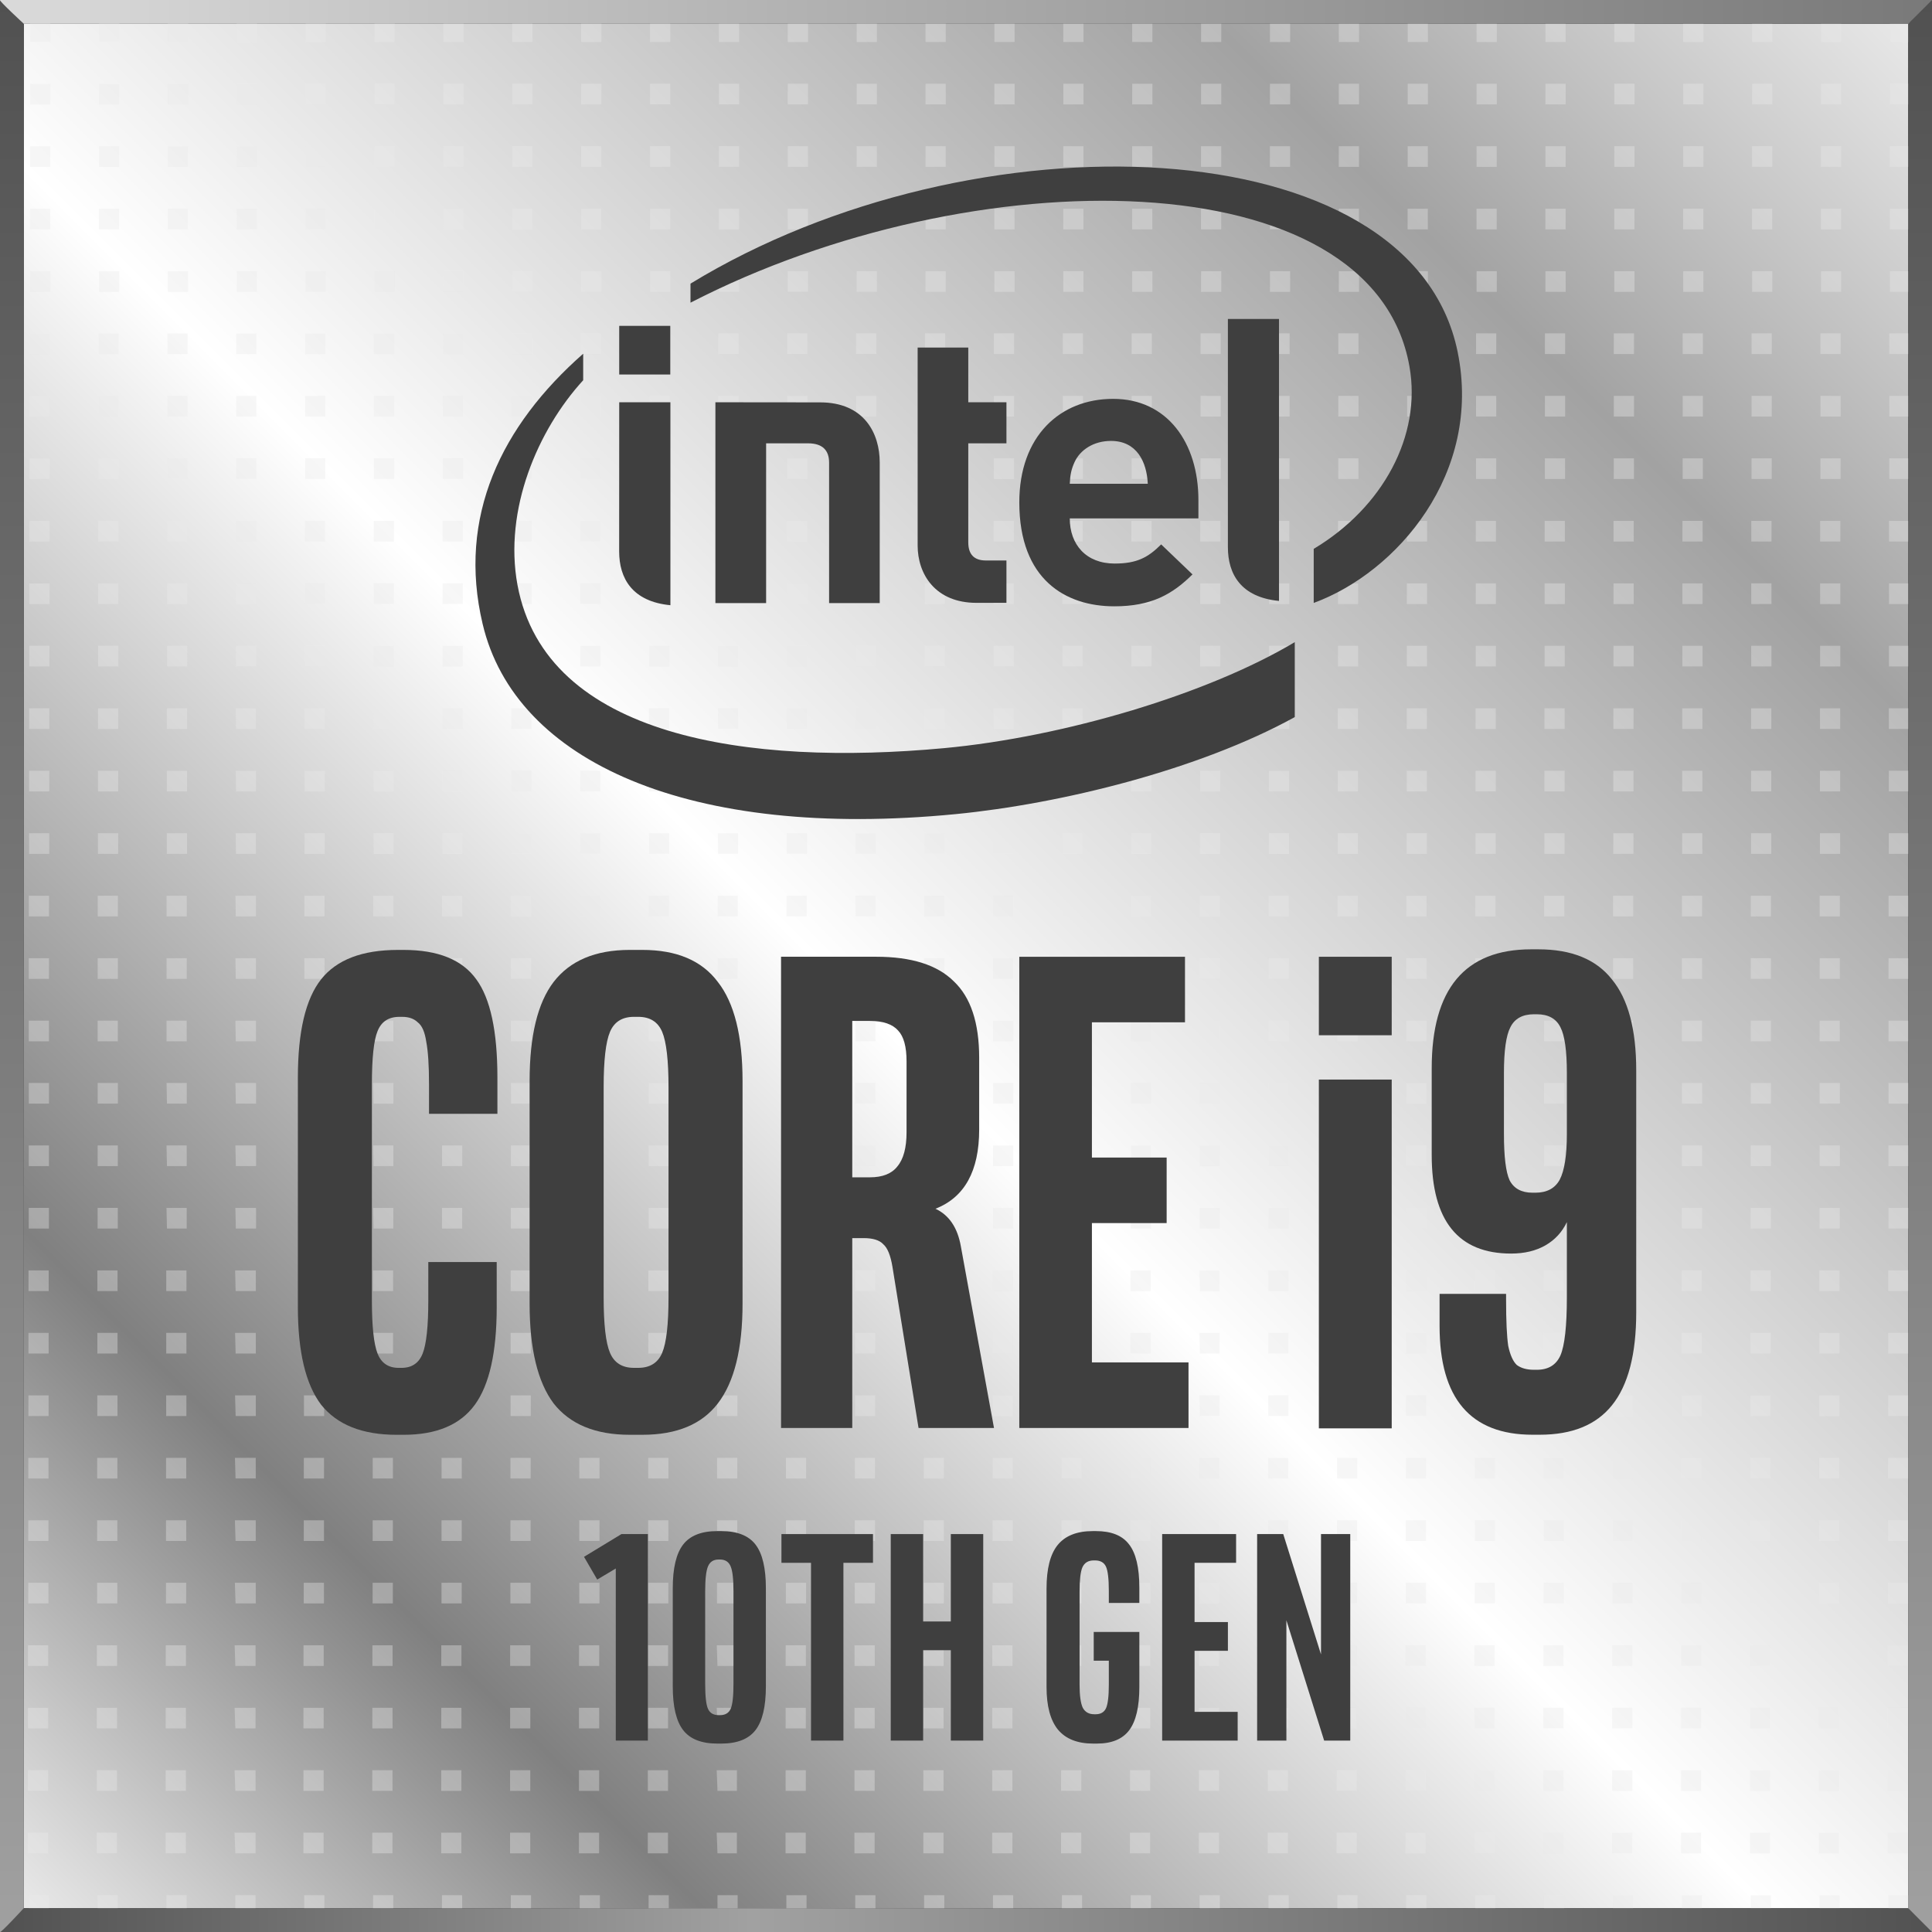
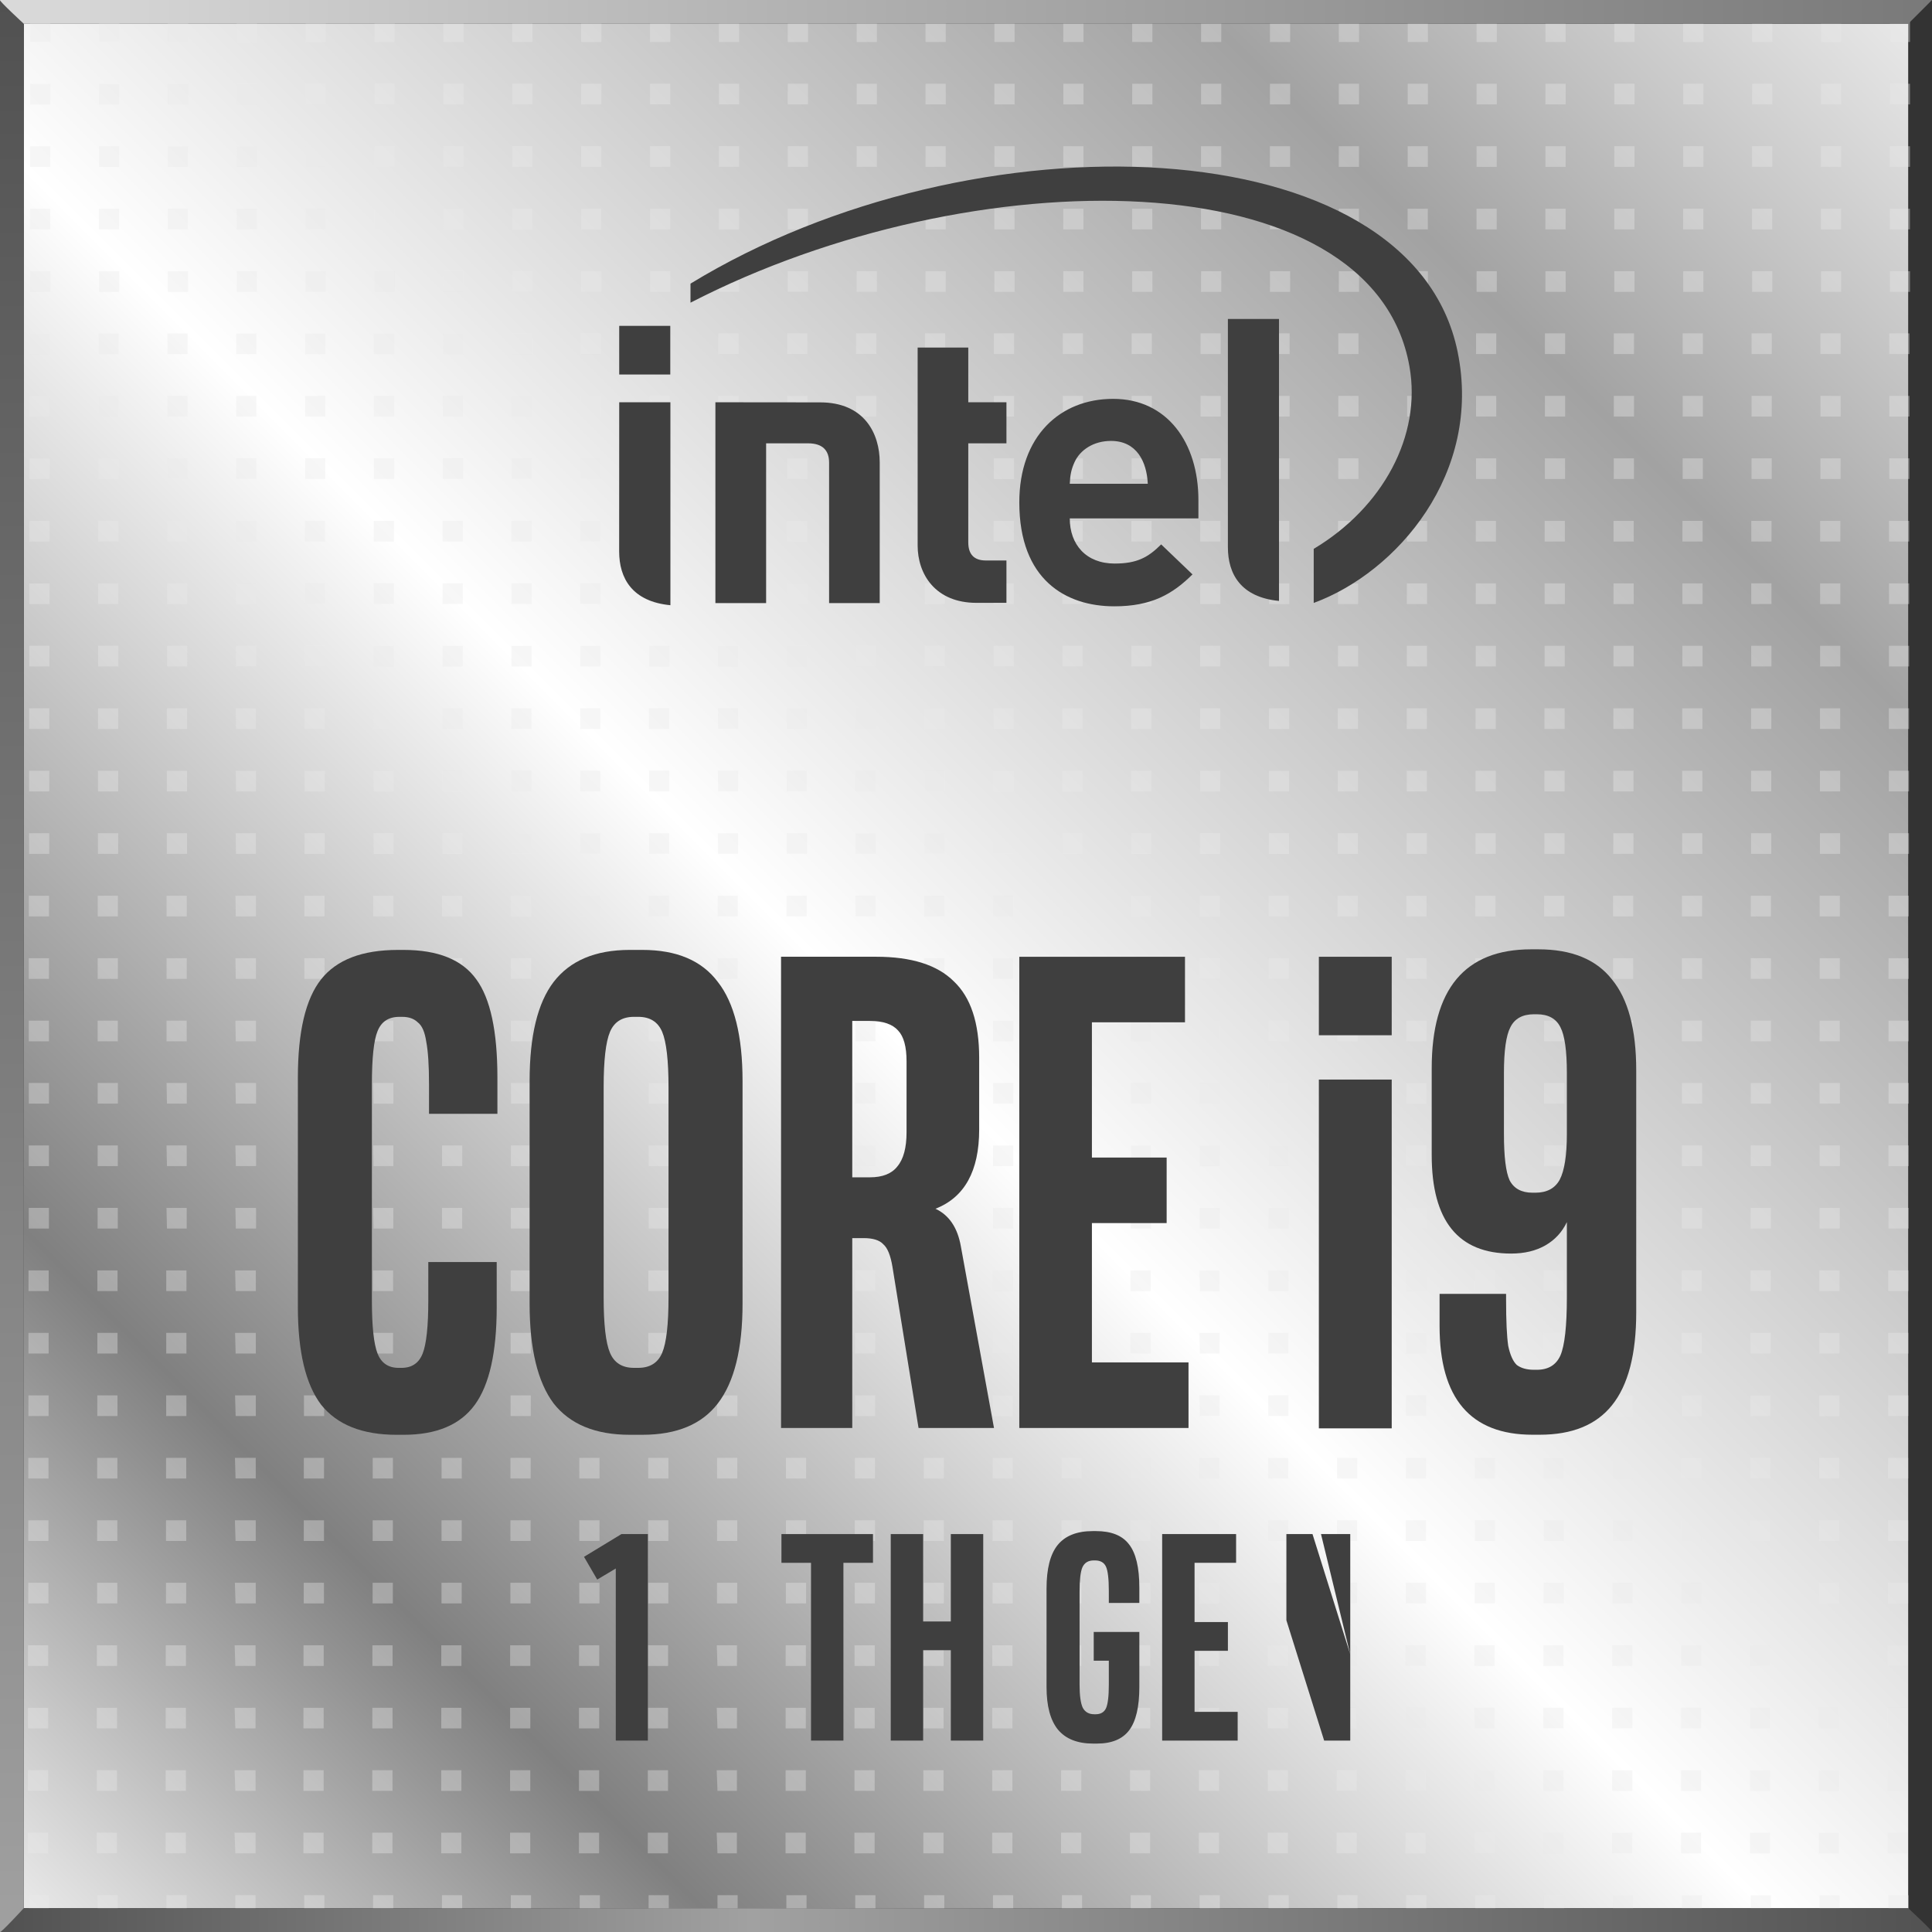
<svg xmlns="http://www.w3.org/2000/svg" xmlns:ns1="http://sodipodi.sourceforge.net/DTD/sodipodi-0.dtd" xmlns:ns2="http://www.inkscape.org/namespaces/inkscape" xmlns:xlink="http://www.w3.org/1999/xlink" ns1:docname="Intel_Core_i9_2019_logo.svg" ns2:version="1.1.2 (b8e25be833, 2022-02-05)" id="svg8" version="1.1" viewBox="0 0 280.07 280.07" height="280.07mm" width="280.07mm">
  <rect x="0" y="0" width="280.07" height="280.07" fill="#333333" stroke="none" />
  <defs id="defs2">
    <linearGradient id="linearGradient1280" ns2:collect="always">
      <stop id="stop1276" offset="0" style="stop-color:#ff5700;stop-opacity:1" />
      <stop style="stop-color:#9500d4;stop-opacity:0.984" offset="0.5" id="stop1293" />
      <stop id="stop1278" offset="1" style="stop-color:#1500e8;stop-opacity:0.97" />
    </linearGradient>
    <linearGradient gradientTransform="matrix(0.265,0,0,0.265,-62.34,-55.917)" gradientUnits="userSpaceOnUse" y2="405.377" x2="87.855" y1="569.662" x1="87.855" id="linearGradient1290" xlink:href="#linearGradient1280" ns2:collect="always" />
    <filter id="filter5169" ns2:label="Drop Shadow" style="color-interpolation-filters:sRGB">
      <feFlood id="feFlood5159" result="flood" flood-color="rgb(0,0,0)" flood-opacity="0.498" />
      <feComposite id="feComposite5161" result="composite1" operator="in" in2="SourceGraphic" in="flood" />
      <feGaussianBlur id="feGaussianBlur5163" result="blur" stdDeviation="0.5" in="composite1" />
      <feOffset id="feOffset5165" result="offset" dy="1.6" dx="0" />
      <feComposite id="feComposite5167" result="composite2" operator="over" in2="offset" in="SourceGraphic" />
    </filter>
    <filter id="filter5291" ns2:label="Blur" style="color-interpolation-filters:sRGB">
      <feGaussianBlur id="feGaussianBlur5289" result="blur" stdDeviation="2 2" />
    </filter>
    <filter id="filter5169-6" ns2:label="Drop Shadow" style="color-interpolation-filters:sRGB">
      <feFlood id="feFlood5159-2" result="flood" flood-color="rgb(0,0,0)" flood-opacity="0.498" />
      <feComposite id="feComposite5161-9" result="composite1" operator="in" in2="SourceGraphic" in="flood" />
      <feGaussianBlur id="feGaussianBlur5163-4" result="blur" stdDeviation="0.5" in="composite1" />
      <feOffset id="feOffset5165-3" result="offset" dy="1.6" dx="0" />
      <feComposite id="feComposite5167-7" result="composite2" operator="over" in2="offset" in="SourceGraphic" />
    </filter>
    <filter id="filter5291-4" ns2:label="Blur" style="color-interpolation-filters:sRGB">
      <feGaussianBlur id="feGaussianBlur5289-3" result="blur" stdDeviation="2 2" />
    </filter>
    <linearGradient id="linearGradient6411" ns2:collect="always">
      <stop id="stop6407" offset="0" style="stop-color:#e9e9e9;stop-opacity:1;" />
      <stop style="stop-color:#808080;stop-opacity:1" offset="0.18" id="stop6415" />
      <stop id="stop6419" offset="0.462" style="stop-color:#ffffff;stop-opacity:1" />
      <stop style="stop-color:#a2a2a2;stop-opacity:1" offset="0.816" id="stop6423" />
      <stop id="stop6409" offset="1" style="stop-color:#e8e8e8;stop-opacity:1" />
    </linearGradient>
    <linearGradient id="linearGradient6381" ns2:collect="always">
      <stop id="stop6377" offset="0" style="stop-color:#dadada;stop-opacity:1;" />
      <stop id="stop6379" offset="1" style="stop-color:#797979;stop-opacity:1" />
    </linearGradient>
    <linearGradient ns2:collect="always" id="linearGradient6357">
      <stop style="stop-color:#515151;stop-opacity:1" offset="0" id="stop6353" />
      <stop id="stop6359" offset="0.389" style="stop-color:#a1a1a1;stop-opacity:1" />
      <stop style="stop-color:#525252;stop-opacity:1" offset="1" id="stop6355" />
    </linearGradient>
    <linearGradient id="linearGradient6341" ns2:collect="always">
      <stop id="stop6337" offset="0" style="stop-color:#515151;stop-opacity:1" />
      <stop id="stop6339" offset="1" style="stop-color:#a0a0a0;stop-opacity:1" />
    </linearGradient>
    <linearGradient gradientUnits="userSpaceOnUse" y2="230.547" x2="190.481" y1="56.922" x1="190.348" id="linearGradient6343" xlink:href="#linearGradient6341" ns2:collect="always" gradientTransform="matrix(1.613,0,0,1.613,-60.766,-87.923)" />
    <linearGradient gradientUnits="userSpaceOnUse" y2="867.461" x2="719.445" y1="867.461" x1="63.057" id="linearGradient6351" xlink:href="#linearGradient6357" ns2:collect="always" gradientTransform="matrix(0.427,0,0,0.427,-60.766,-87.923)" />
    <linearGradient gradientUnits="userSpaceOnUse" y2="230.547" x2="16.65" y1="56.922" x1="16.684" id="linearGradient6367" xlink:href="#linearGradient6341" ns2:collect="always" gradientTransform="matrix(1.613,0,0,1.613,-60.766,-87.923)" />
    <linearGradient gradientUnits="userSpaceOnUse" y2="57.992" x2="190.348" y1="57.992" x1="16.678" id="linearGradient6383" xlink:href="#linearGradient6381" ns2:collect="always" gradientTransform="matrix(1.613,0,0,1.613,-60.766,-87.923)" />
    <linearGradient y2="59.063" x2="188.207" y1="228.446" x1="18.824" gradientUnits="userSpaceOnUse" id="linearGradient6425" xlink:href="#linearGradient6411" ns2:collect="always" gradientTransform="matrix(1.613,0,0,1.613,-60.766,-87.923)" />
  </defs>
  <ns1:namedview ns2:document-rotation="0" ns2:window-maximized="1" ns2:window-y="-9" ns2:window-x="-9" ns2:window-height="1001" ns2:window-width="1920" fit-margin-bottom="0" fit-margin-right="0" fit-margin-left="0" fit-margin-top="0" showgrid="false" ns2:current-layer="layer1" ns2:document-units="mm" ns2:cy="523.16348" ns2:cx="557.56327" ns2:zoom="1.046518" ns2:pageshadow="2" ns2:pageopacity="0.0" borderopacity="1.0" bordercolor="#666666" pagecolor="#ffffff" id="base" ns2:pagecheckerboard="0" />
  <g transform="translate(33.86,-3.876)" id="layer1" ns2:groupmode="layer" ns2:label="Layer 1">
    <rect style="fill:url(#linearGradient6425);fill-opacity:1;stroke:#000000;stroke-width:0;stroke-miterlimit:4;stroke-dasharray:none;stroke-opacity:1" id="rect6387" width="273.166" height="273.166" x="-30.408" y="7.328" />
    <path id="rect28-3-5-4-54-1-1-3-3-2-9-1-7" style="opacity:0.371;fill:#e9e9e9;fill-opacity:1;fill-rule:evenodd;stroke-width:0.394" d="m 240.1,6.965 h 2.928 v 2.995 h -2.928 z m -9.985,0 h 2.928 v 2.995 h -2.928 z m -9.985,0 h 2.928 v 2.995 h -2.928 z m -9.985,0 h 2.928 v 2.995 h -2.928 z m -9.985,0 h 2.928 v 2.995 h -2.928 z m -9.985,0 h 2.928 v 2.995 h -2.928 z m -9.985,0 h 2.928 v 2.995 h -2.928 z m -9.985,0 h 2.928 v 2.995 h -2.928 z m -9.985,0 h 2.928 v 2.995 h -2.928 z m -9.985,0 h 2.928 v 2.995 h -2.928 z m -9.985,0 h 2.928 v 2.995 h -2.928 z m -9.985,0 h 2.928 v 2.995 h -2.928 z m -9.985,0 h 2.928 v 2.995 h -2.928 z m -9.985,0 h 2.928 v 2.995 h -2.928 z m -9.985,0 h 2.928 v 2.995 h -2.928 z m -9.985,0 h 2.928 v 2.995 h -2.928 z m -9.985,0 h 2.928 v 2.995 h -2.928 z m -9.985,0 h 2.928 v 2.995 h -2.928 z m -9.985,0 h 2.928 v 2.995 h -2.928 z m -9.985,0 h 2.928 v 2.995 h -2.928 z m -9.985,0 h 2.928 v 2.995 h -2.928 z m -9.985,0 h 2.928 v 2.995 h -2.928 z m -9.985,0 h 2.928 v 2.995 h -2.928 z m -9.985,0 h 2.928 v 2.995 h -2.928 z m -9.985,0 H 3.393 V 9.959 H 0.465 Z m -9.985,0 h 2.928 v 2.995 h -2.928 z m -9.985,0 h 2.928 v 2.995 h -2.928 z m -9.985,0 h 2.928 v 2.995 h -2.928 z M 240.1,16.02 h 2.928 v 2.995 h -2.928 z m -9.985,0 h 2.928 v 2.995 h -2.928 z m -9.985,0 h 2.928 v 2.995 h -2.928 z m -9.985,0 h 2.928 v 2.995 h -2.928 z m -9.985,0 h 2.928 v 2.995 h -2.928 z m -9.985,0 h 2.928 v 2.995 h -2.928 z m -9.985,0 h 2.928 v 2.995 h -2.928 z m -9.985,0 h 2.928 v 2.995 h -2.928 z m -9.985,0 h 2.928 v 2.995 h -2.928 z m -9.985,0 h 2.928 v 2.995 h -2.928 z m -9.985,0 h 2.928 v 2.995 h -2.928 z m -9.985,0 h 2.928 v 2.995 h -2.928 z m -9.985,0 h 2.928 v 2.995 h -2.928 z m -9.985,0 h 2.928 v 2.995 h -2.928 z m -9.985,0 h 2.928 v 2.995 h -2.928 z m -9.985,0 h 2.928 v 2.995 h -2.928 z m -9.985,0 h 2.928 v 2.995 h -2.928 z m -9.985,0 h 2.928 v 2.995 h -2.928 z m -9.985,0 h 2.928 v 2.995 h -2.928 z m -9.985,0 h 2.928 v 2.995 h -2.928 z m -9.985,0 h 2.928 v 2.995 h -2.928 z m -9.985,0 h 2.928 v 2.995 h -2.928 z m -9.985,0 h 2.928 v 2.995 h -2.928 z m -9.985,0 h 2.928 v 2.995 h -2.928 z m -9.985,0 H 3.393 v 2.995 H 0.465 Z m -9.985,0 h 2.928 v 2.995 h -2.928 z m -9.985,0 h 2.928 v 2.995 h -2.928 z m -9.985,0 h 2.928 v 2.995 h -2.928 z m 269.589,9.055 h 2.928 v 2.995 h -2.928 z m -9.985,0 h 2.928 v 2.995 h -2.928 z m -9.985,0 h 2.928 v 2.995 h -2.928 z m -9.985,0 h 2.928 v 2.995 h -2.928 z m -9.985,0 h 2.928 v 2.995 h -2.928 z m -9.985,0 h 2.928 v 2.995 h -2.928 z m -9.985,0 h 2.928 v 2.995 h -2.928 z m -9.985,0 h 2.928 v 2.995 h -2.928 z m -9.985,0 h 2.928 v 2.995 h -2.928 z m -9.985,0 h 2.928 v 2.995 h -2.928 z m -9.985,0 h 2.928 v 2.995 h -2.928 z m -9.985,0 h 2.928 v 2.995 h -2.928 z m -9.985,0 h 2.928 v 2.995 h -2.928 z m -9.985,0 h 2.928 v 2.995 h -2.928 z m -9.985,0 h 2.928 v 2.995 h -2.928 z m -9.985,0 H 93.256 v 2.995 h -2.928 z m -9.985,0 h 2.928 v 2.995 h -2.928 z m -9.985,0 h 2.928 v 2.995 h -2.928 z m -9.985,0 h 2.928 v 2.995 h -2.928 z m -9.985,0 h 2.928 v 2.995 h -2.928 z m -9.985,0 h 2.928 v 2.995 h -2.928 z m -9.985,0 h 2.928 v 2.995 H 30.42 Z m -9.985,0 h 2.928 v 2.995 h -2.928 z m -9.985,0 h 2.928 v 2.995 h -2.928 z m -9.985,0 H 3.393 v 2.995 H 0.465 Z m -9.985,0 h 2.928 v 2.995 h -2.928 z m -9.985,0 h 2.928 v 2.995 h -2.928 z m -9.985,0 h 2.928 v 2.995 h -2.928 z m 269.588,9.055 h 2.928 v 2.995 h -2.928 z m -9.985,0 h 2.928 v 2.995 h -2.928 z m -9.985,0 h 2.928 v 2.995 h -2.928 z m -9.985,0 h 2.928 v 2.995 h -2.928 z m -9.985,0 h 2.928 v 2.995 h -2.928 z m -9.985,0 h 2.928 v 2.995 h -2.928 z m -9.985,0 h 2.928 v 2.995 h -2.928 z m -9.985,0 h 2.928 v 2.995 h -2.928 z m -9.985,0 h 2.928 v 2.995 h -2.928 z m -9.985,0 h 2.928 v 2.995 h -2.928 z m -9.985,0 h 2.928 v 2.995 h -2.928 z m -9.985,0 h 2.928 v 2.995 h -2.928 z m -9.985,0 h 2.928 v 2.995 h -2.928 z m -9.985,0 h 2.928 v 2.995 h -2.928 z m -9.985,0 h 2.928 v 2.995 h -2.928 z m -9.985,0 H 93.256 v 2.995 h -2.928 z m -9.985,0 h 2.928 v 2.995 h -2.928 z m -9.985,0 h 2.928 v 2.995 h -2.928 z m -9.985,0 h 2.928 v 2.995 h -2.928 z m -9.985,0 h 2.928 v 2.995 h -2.928 z m -9.985,0 h 2.928 v 2.995 h -2.928 z m -9.985,0 h 2.928 v 2.995 H 30.42 Z m -9.985,0 h 2.928 v 2.995 h -2.928 z m -9.985,0 h 2.928 v 2.995 h -2.928 z m -9.985,0 H 3.393 v 2.995 H 0.465 Z m -9.985,0 h 2.928 v 2.995 h -2.928 z m -9.985,0 h 2.928 v 2.995 h -2.928 z m -9.985,0 h 2.928 v 2.995 h -2.928 z M 240.1,43.187 h 2.928 v 2.995 h -2.928 z m -9.985,0 h 2.928 v 2.995 h -2.928 z m -9.985,0 h 2.928 v 2.995 h -2.928 z m -9.985,0 h 2.928 v 2.995 h -2.928 z m -9.985,0 h 2.928 v 2.995 h -2.928 z m -9.985,0 h 2.928 v 2.995 h -2.928 z m -9.985,0 h 2.928 v 2.995 h -2.928 z m -9.985,0 h 2.928 v 2.995 h -2.928 z m -9.985,0 h 2.928 v 2.995 h -2.928 z m -9.985,0 h 2.928 v 2.995 h -2.928 z m -9.985,0 h 2.928 v 2.995 h -2.928 z m -9.985,0 h 2.928 v 2.995 h -2.928 z m -9.985,0 h 2.928 v 2.995 h -2.928 z m -9.985,0 h 2.928 v 2.995 h -2.928 z m -9.985,0 h 2.928 v 2.995 h -2.928 z m -9.985,0 H 93.256 v 2.995 h -2.928 z m -9.985,0 h 2.928 v 2.995 h -2.928 z m -9.985,0 h 2.928 v 2.995 h -2.928 z m -9.985,0 h 2.928 v 2.995 h -2.928 z m -9.985,0 h 2.928 v 2.995 h -2.928 z m -9.985,0 h 2.928 v 2.995 h -2.928 z m -9.985,0 h 2.928 v 2.995 H 30.42 Z m -9.985,0 h 2.928 v 2.995 h -2.928 z m -9.985,0 h 2.928 v 2.995 h -2.928 z m -9.985,0 H 3.393 v 2.995 H 0.465 Z m -9.985,0 h 2.928 v 2.995 h -2.928 z m -9.985,0 h 2.928 v 2.995 h -2.928 z m -9.985,0 h 2.928 v 2.995 h -2.928 z M 239.891,278.611 h 2.928 v 2.994 h -2.928 z m -9.985,0 h 2.928 v 2.994 h -2.928 z m -9.985,0 h 2.928 v 2.994 h -2.928 z m -9.985,0 h 2.928 v 2.994 h -2.928 z m -9.985,0 h 2.928 v 2.994 h -2.928 z m -9.985,0 h 2.928 v 2.994 h -2.928 z m -9.985,0 h 2.928 v 2.994 h -2.928 z m -9.985,0 h 2.928 v 2.994 h -2.928 z m -9.985,0 h 2.928 v 2.994 h -2.928 z m -9.985,0 h 2.928 v 2.994 h -2.928 z m -9.985,0 h 2.928 v 2.994 h -2.928 z m -9.985,0 h 2.928 v 2.994 h -2.928 z m -9.985,0 h 2.928 v 2.994 h -2.928 z m -9.985,0 h 2.928 v 2.994 h -2.928 z m -9.985,0 h 2.928 v 2.994 h -2.928 z m -9.985,0 H 93.048 v 2.994 h -2.928 z m -9.985,0 h 2.928 v 2.994 h -2.928 z m -9.985,0 h 2.928 v 2.994 h -2.928 z m -9.985,0 h 2.928 v 2.994 h -2.928 z m -9.985,0 h 2.928 v 2.994 h -2.928 z m -9.985,0 h 2.928 v 2.994 h -2.928 z m -9.985,0 h 2.928 v 2.994 h -2.928 z m -9.985,0 h 2.928 v 2.994 h -2.928 z m -9.985,0 h 2.928 v 2.994 h -2.928 z m -9.985,0 H 3.185 v 2.994 H 0.257 Z m -9.985,0 h 2.928 v 2.994 h -2.928 z m -9.985,0 h 2.928 v 2.994 h -2.928 z m -9.985,0 h 2.928 v 2.994 h -2.928 z M 240.023,52.208 h 2.928 v 2.995 h -2.928 z m -9.985,0 h 2.928 v 2.995 h -2.928 z m -9.985,0 h 2.928 v 2.995 h -2.928 z m -9.985,0 h 2.928 v 2.995 h -2.928 z m -9.985,0 h 2.928 v 2.995 h -2.928 z m -9.985,0 h 2.928 v 2.995 h -2.928 z m -9.985,0 h 2.928 v 2.995 h -2.928 z m -9.985,0 h 2.928 v 2.995 h -2.928 z m -9.985,0 h 2.928 v 2.995 h -2.928 z m -9.985,0 h 2.928 v 2.995 h -2.928 z m -9.985,0 h 2.928 v 2.995 h -2.928 z m -9.985,0 h 2.928 v 2.995 h -2.928 z m -9.985,0 h 2.928 v 2.995 h -2.928 z m -9.985,0 h 2.928 v 2.995 h -2.928 z m -9.985,0 h 2.928 v 2.995 h -2.928 z m -9.985,0 h 2.928 v 2.995 h -2.928 z m -9.985,0 h 2.928 v 2.995 h -2.928 z m -9.985,0 h 2.928 v 2.995 h -2.928 z m -9.985,0 h 2.928 v 2.995 h -2.928 z m -9.985,0 h 2.928 v 2.995 h -2.928 z m -9.985,0 h 2.928 v 2.995 h -2.928 z m -9.985,0 h 2.928 v 2.995 H 30.344 Z m -9.985,0 h 2.928 v 2.995 h -2.928 z m -9.985,0 h 2.928 v 2.995 h -2.928 z m -9.985,0 H 3.317 v 2.995 H 0.389 Z m -9.985,0 h 2.928 v 2.995 h -2.928 z m -9.985,0 h 2.928 v 2.995 h -2.928 z m -9.985,0 h 2.928 v 2.995 h -2.928 z M 240.023,61.264 h 2.928 v 2.995 h -2.928 z m -9.985,0 h 2.928 v 2.995 h -2.928 z m -9.985,0 h 2.928 v 2.995 h -2.928 z m -9.985,0 h 2.928 v 2.995 h -2.928 z m -9.985,0 h 2.928 v 2.995 h -2.928 z m -9.985,0 h 2.928 v 2.995 h -2.928 z m -9.985,0 h 2.928 v 2.995 h -2.928 z m -9.985,0 h 2.928 v 2.995 h -2.928 z m -9.985,0 h 2.928 v 2.995 h -2.928 z m -9.985,0 h 2.928 v 2.995 h -2.928 z m -9.985,0 h 2.928 v 2.995 h -2.928 z m -9.985,0 h 2.928 v 2.995 h -2.928 z m -9.985,0 h 2.928 v 2.995 h -2.928 z m -9.985,0 h 2.928 v 2.995 h -2.928 z m -9.985,0 h 2.928 v 2.995 h -2.928 z m -9.985,0 h 2.928 v 2.995 h -2.928 z m -9.985,0 h 2.928 v 2.995 h -2.928 z m -9.985,0 h 2.928 v 2.995 h -2.928 z m -9.985,0 h 2.928 v 2.995 h -2.928 z m -9.985,0 h 2.928 v 2.995 h -2.928 z m -9.985,0 h 2.928 v 2.995 h -2.928 z m -9.985,0 h 2.928 v 2.995 H 30.344 Z m -9.985,0 h 2.928 v 2.995 h -2.928 z m -9.985,0 h 2.928 v 2.995 h -2.928 z m -9.985,0 H 3.317 v 2.995 H 0.389 Z m -9.985,0 h 2.928 v 2.995 h -2.928 z m -9.985,0 h 2.928 v 2.995 h -2.928 z m -9.985,0 h 2.928 v 2.995 h -2.928 z m 269.588,9.055 h 2.928 v 2.995 h -2.928 z m -9.985,0 h 2.928 v 2.995 h -2.928 z m -9.985,0 h 2.928 v 2.995 h -2.928 z m -9.985,0 h 2.928 v 2.995 h -2.928 z m -9.985,0 h 2.928 v 2.995 h -2.928 z m -9.985,0 h 2.928 v 2.995 h -2.928 z m -9.985,0 h 2.928 v 2.995 h -2.928 z m -9.985,0 h 2.928 v 2.995 h -2.928 z m -9.985,0 h 2.928 v 2.995 h -2.928 z m -9.985,0 h 2.928 v 2.995 h -2.928 z m -9.985,0 h 2.928 v 2.995 h -2.928 z m -9.985,0 h 2.928 v 2.995 h -2.928 z m -9.985,0 h 2.928 v 2.995 h -2.928 z m -9.985,0 h 2.928 v 2.995 h -2.928 z m -9.985,0 h 2.928 v 2.995 h -2.928 z m -9.985,0 h 2.928 v 2.995 h -2.928 z m -9.985,0 h 2.928 v 2.995 h -2.928 z m -9.985,0 h 2.928 v 2.995 h -2.928 z m -9.985,0 h 2.928 v 2.995 h -2.928 z m -9.985,0 h 2.928 v 2.995 h -2.928 z m -9.985,0 h 2.928 v 2.995 h -2.928 z m -9.985,0 h 2.928 v 2.995 H 30.344 Z m -9.985,0 h 2.928 v 2.995 h -2.928 z m -9.985,0 h 2.928 v 2.995 h -2.928 z m -9.985,0 H 3.317 v 2.995 H 0.389 Z m -9.985,0 h 2.928 v 2.995 h -2.928 z m -9.985,0 h 2.928 v 2.995 h -2.928 z m -9.985,0 h 2.928 v 2.995 h -2.928 z m 269.559,9.065 h 2.928 v 2.995 h -2.928 z m -9.985,0 h 2.928 v 2.995 h -2.928 z m -9.985,0 h 2.928 v 2.995 h -2.928 z m -9.985,0 h 2.928 v 2.995 h -2.928 z m -9.985,0 h 2.928 v 2.995 h -2.928 z m -9.985,0 h 2.928 v 2.995 h -2.928 z m -9.985,0 h 2.928 v 2.995 h -2.928 z m -9.985,0 h 2.928 v 2.995 h -2.928 z m -9.985,0 h 2.928 v 2.995 h -2.928 z m -9.985,0 h 2.928 v 2.995 h -2.928 z m -9.985,0 h 2.928 v 2.995 h -2.928 z m -9.985,0 h 2.928 v 2.995 h -2.928 z m -9.985,0 h 2.928 v 2.995 h -2.928 z m -9.985,0 h 2.928 v 2.995 h -2.928 z m -9.985,0 h 2.928 v 2.995 h -2.928 z m -9.985,0 h 2.928 v 2.995 h -2.928 z m -9.985,0 h 2.928 v 2.995 h -2.928 z m -9.985,0 h 2.928 v 2.995 h -2.928 z m -9.985,0 h 2.928 v 2.995 h -2.928 z m -9.985,0 h 2.928 v 2.995 h -2.928 z m -9.985,0 h 2.928 v 2.995 h -2.928 z m -9.985,0 h 2.928 v 2.995 h -2.928 z m -9.985,0 h 2.928 v 2.995 h -2.928 z m -9.985,0 h 2.928 v 2.995 h -2.928 z m -9.985,0 H 3.288 v 2.995 H 0.36 Z m -9.985,0 h 2.928 v 2.995 H -9.625 Z m -9.985,0 h 2.928 v 2.995 h -2.928 z m -9.985,0 h 2.928 v 2.995 h -2.928 z m 269.588,9.055 h 2.928 v 2.995 h -2.928 z m -9.985,0 h 2.928 v 2.995 h -2.928 z m -9.985,0 h 2.928 v 2.995 h -2.928 z m -9.985,0 h 2.928 v 2.995 h -2.928 z m -9.985,0 h 2.928 v 2.995 h -2.928 z m -9.985,0 h 2.928 v 2.995 h -2.928 z m -9.985,0 h 2.928 v 2.995 h -2.928 z m -9.985,0 h 2.928 v 2.995 h -2.928 z m -9.985,0 h 2.928 v 2.995 h -2.928 z m -9.985,0 h 2.928 v 2.995 h -2.928 z m -9.985,0 h 2.928 v 2.995 h -2.928 z m -9.985,0 h 2.928 v 2.995 h -2.928 z m -9.985,0 h 2.928 v 2.995 h -2.928 z m -9.985,0 h 2.928 v 2.995 h -2.928 z m -9.985,0 h 2.928 v 2.995 h -2.928 z m -9.985,0 h 2.928 v 2.995 h -2.928 z m -9.985,0 h 2.928 v 2.995 h -2.928 z m -9.985,0 h 2.928 v 2.995 h -2.928 z m -9.985,0 h 2.928 v 2.995 h -2.928 z m -9.985,0 h 2.928 v 2.995 h -2.928 z m -9.985,0 h 2.928 v 2.995 h -2.928 z m -9.985,0 h 2.928 v 2.995 h -2.928 z m -9.985,0 h 2.928 v 2.995 h -2.928 z m -9.985,0 h 2.928 v 2.995 h -2.928 z m -9.985,0 H 3.288 v 2.995 H 0.36 Z m -9.985,0 h 2.928 v 2.995 H -9.625 Z m -9.985,0 h 2.928 v 2.995 h -2.928 z m -9.985,0 h 2.928 v 2.995 h -2.928 z m 269.588,9.055 h 2.928 v 2.995 h -2.928 z m -9.985,0 h 2.928 v 2.995 h -2.928 z m -9.985,0 h 2.928 v 2.995 h -2.928 z m -9.985,0 h 2.928 v 2.995 h -2.928 z m -9.985,0 h 2.928 v 2.995 h -2.928 z m -9.985,0 h 2.928 v 2.995 h -2.928 z m -9.985,0 h 2.928 v 2.995 h -2.928 z m -9.985,0 h 2.928 v 2.995 h -2.928 z m -9.985,0 h 2.928 v 2.995 h -2.928 z m -9.985,0 h 2.928 v 2.995 h -2.928 z m -9.985,0 h 2.928 v 2.995 h -2.928 z m -9.985,0 h 2.928 v 2.995 h -2.928 z m -9.985,0 h 2.928 v 2.995 h -2.928 z m -9.985,0 h 2.928 v 2.995 h -2.928 z m -9.985,0 h 2.928 v 2.995 h -2.928 z m -9.985,0 h 2.928 v 2.995 h -2.928 z m -9.985,0 h 2.928 v 2.995 h -2.928 z m -9.985,0 h 2.928 v 2.995 h -2.928 z m -9.985,0 h 2.928 v 2.995 h -2.928 z m -9.985,0 h 2.928 v 2.995 h -2.928 z m -9.985,0 h 2.928 v 2.995 h -2.928 z m -9.985,0 h 2.928 v 2.995 h -2.928 z m -9.985,0 h 2.928 v 2.995 h -2.928 z m -9.985,0 h 2.928 v 2.995 h -2.928 z m -9.985,0 H 3.288 V 100.489 H 0.36 Z m -9.985,0 h 2.928 V 100.489 H -9.625 Z m -9.985,0 h 2.928 v 2.995 h -2.928 z m -9.985,0 h 2.928 v 2.995 h -2.928 z m 269.576,9.057 h 2.928 v 2.994 h -2.928 z m -9.985,0 h 2.928 v 2.994 h -2.928 z m -9.985,0 h 2.928 v 2.994 h -2.928 z m -9.985,0 h 2.928 v 2.994 h -2.928 z m -9.985,0 h 2.928 v 2.994 h -2.928 z m -9.985,0 h 2.928 v 2.994 h -2.928 z m -9.985,0 h 2.928 v 2.994 h -2.928 z m -9.985,0 h 2.928 v 2.994 h -2.928 z m -9.985,0 h 2.928 v 2.994 h -2.928 z m -9.985,0 h 2.928 v 2.994 h -2.928 z m -9.985,0 h 2.928 v 2.994 h -2.928 z m -9.985,0 h 2.928 v 2.994 h -2.928 z m -9.985,0 h 2.928 v 2.994 h -2.928 z m -9.985,0 h 2.928 v 2.994 h -2.928 z m -9.985,0 h 2.928 v 2.994 h -2.928 z m -9.985,0 h 2.928 v 2.994 h -2.928 z m -9.985,0 h 2.928 v 2.994 h -2.928 z m -9.985,0 h 2.928 v 2.994 H 70.24 Z m -9.985,0 h 2.928 v 2.994 h -2.928 z m -9.985,0 h 2.928 v 2.994 H 50.271 Z m -9.985,0 h 2.928 v 2.994 h -2.928 z m -9.985,0 h 2.928 v 2.994 h -2.928 z m -9.985,0 h 2.928 v 2.994 H 20.316 Z m -9.985,0 h 2.928 v 2.994 h -2.928 z m -9.985,0 h 2.928 v 2.994 H 0.347 Z m -9.985,0 h 2.928 v 2.994 h -2.928 z m -9.985,0 h 2.928 v 2.994 h -2.928 z m -9.985,0 h 2.928 v 2.994 h -2.928 z m 269.588,9.055 h 2.928 v 2.994 h -2.928 z m -9.985,0 h 2.928 v 2.994 h -2.928 z m -9.985,0 h 2.928 v 2.994 h -2.928 z m -9.985,0 h 2.928 v 2.994 h -2.928 z m -9.985,0 h 2.928 v 2.994 h -2.928 z m -9.985,0 h 2.928 v 2.994 h -2.928 z m -9.985,0 h 2.928 v 2.994 h -2.928 z m -9.985,0 h 2.928 v 2.994 h -2.928 z m -9.985,0 h 2.928 v 2.994 h -2.928 z m -9.985,0 h 2.928 v 2.994 h -2.928 z m -9.985,0 h 2.928 v 2.994 h -2.928 z m -9.985,0 h 2.928 v 2.994 h -2.928 z m -9.985,0 h 2.928 v 2.994 h -2.928 z m -9.985,0 h 2.928 v 2.994 h -2.928 z m -9.985,0 h 2.928 v 2.994 h -2.928 z m -9.985,0 h 2.928 v 2.994 h -2.928 z m -9.985,0 h 2.928 v 2.994 h -2.928 z m -9.985,0 h 2.928 v 2.994 H 70.24 Z m -9.985,0 h 2.928 v 2.994 h -2.928 z m -9.985,0 h 2.928 v 2.994 H 50.271 Z m -9.985,0 h 2.928 v 2.994 h -2.928 z m -9.985,0 h 2.928 v 2.994 h -2.928 z m -9.985,0 h 2.928 v 2.994 H 20.316 Z m -9.985,0 h 2.928 v 2.994 h -2.928 z m -9.985,0 h 2.928 v 2.994 H 0.347 Z m -9.985,0 h 2.928 v 2.994 h -2.928 z m -9.985,0 h 2.928 v 2.994 h -2.928 z m -9.985,0 h 2.928 v 2.994 h -2.928 z m 269.588,9.055 h 2.928 v 2.994 h -2.928 z m -9.985,0 h 2.928 v 2.994 h -2.928 z m -9.985,0 h 2.928 v 2.994 h -2.928 z m -9.985,0 h 2.928 v 2.994 h -2.928 z m -9.985,0 h 2.928 v 2.994 h -2.928 z m -9.985,0 h 2.928 v 2.994 h -2.928 z m -9.985,0 h 2.928 v 2.994 h -2.928 z m -9.985,0 h 2.928 v 2.994 h -2.928 z m -9.985,0 h 2.928 v 2.994 h -2.928 z m -9.985,0 h 2.928 v 2.994 h -2.928 z m -9.985,0 h 2.928 v 2.994 h -2.928 z m -9.985,0 h 2.928 v 2.994 h -2.928 z m -9.985,0 h 2.928 v 2.994 h -2.928 z m -9.985,0 h 2.928 v 2.994 h -2.928 z m -9.985,0 h 2.928 v 2.994 h -2.928 z m -9.985,0 h 2.928 v 2.994 h -2.928 z m -9.985,0 h 2.928 v 2.994 h -2.928 z m -9.985,0 h 2.928 v 2.994 H 70.24 Z m -9.985,0 h 2.928 v 2.994 h -2.928 z m -9.985,0 h 2.928 v 2.994 H 50.271 Z m -9.985,0 h 2.928 v 2.994 h -2.928 z m -9.985,0 h 2.928 v 2.994 h -2.928 z m -9.985,0 h 2.928 v 2.994 H 20.316 Z m -9.985,0 h 2.928 v 2.994 h -2.928 z m -9.985,0 h 2.928 v 2.994 H 0.347 Z m -9.985,0 h 2.928 v 2.994 h -2.928 z m -9.985,0 h 2.928 v 2.994 h -2.928 z m -9.985,0 h 2.928 v 2.994 h -2.928 z m 269.559,9.065 h 2.928 v 2.994 h -2.928 z m -9.985,0 h 2.928 v 2.994 h -2.928 z m -9.985,0 h 2.928 v 2.994 h -2.928 z m -9.985,0 h 2.928 v 2.994 h -2.928 z m -9.985,0 h 2.928 v 2.994 h -2.928 z m -9.985,0 h 2.928 v 2.994 h -2.928 z m -9.985,0 h 2.928 v 2.994 h -2.928 z m -9.985,0 h 2.928 v 2.994 h -2.928 z m -9.985,0 h 2.928 v 2.994 h -2.928 z m -9.985,0 h 2.928 v 2.994 h -2.928 z m -9.985,0 h 2.928 v 2.994 h -2.928 z m -9.985,0 h 2.928 v 2.994 h -2.928 z m -9.985,0 h 2.928 v 2.994 h -2.928 z m -9.985,0 h 2.928 v 2.994 h -2.928 z m -9.985,0 h 2.928 v 2.994 h -2.928 z m -9.985,0 h 2.928 v 2.994 H 90.18 Z m -9.985,0 h 2.928 v 2.994 h -2.928 z m -9.985,0 h 2.928 v 2.994 h -2.928 z m -9.985,0 h 2.928 v 2.994 h -2.928 z m -9.985,0 h 2.928 v 2.994 h -2.928 z m -9.985,0 h 2.928 v 2.994 h -2.928 z m -9.985,0 h 2.928 v 2.994 h -2.928 z m -9.985,0 h 2.928 v 2.994 h -2.928 z m -9.985,0 h 2.928 v 2.994 h -2.928 z m -9.985,0 H 3.245 v 2.994 H 0.317 Z m -9.985,0 h 2.928 v 2.994 h -2.928 z m -9.985,0 h 2.928 v 2.994 h -2.928 z m -9.985,0 h 2.928 v 2.994 h -2.928 z m 269.588,9.055 h 2.928 v 2.994 h -2.928 z m -9.985,0 h 2.928 v 2.994 h -2.928 z m -9.985,0 h 2.928 v 2.994 h -2.928 z m -9.985,0 h 2.928 v 2.994 h -2.928 z m -9.985,0 h 2.928 v 2.994 h -2.928 z m -9.985,0 h 2.928 v 2.994 h -2.928 z m -9.985,0 h 2.928 v 2.994 h -2.928 z m -9.985,0 h 2.928 v 2.994 h -2.928 z m -9.985,0 h 2.928 v 2.994 h -2.928 z m -9.985,0 h 2.928 v 2.994 h -2.928 z m -9.985,0 h 2.928 v 2.994 h -2.928 z m -9.985,0 h 2.928 v 2.994 h -2.928 z m -9.985,0 h 2.928 v 2.994 h -2.928 z m -9.985,0 h 2.928 v 2.994 h -2.928 z m -9.985,0 h 2.928 v 2.994 h -2.928 z m -9.985,0 h 2.928 v 2.994 H 90.18 Z m -9.985,0 h 2.928 v 2.994 h -2.928 z m -9.985,0 h 2.928 v 2.994 h -2.928 z m -9.985,0 h 2.928 v 2.994 h -2.928 z m -9.985,0 h 2.928 v 2.994 h -2.928 z m -9.985,0 h 2.928 v 2.994 h -2.928 z m -9.985,0 h 2.928 v 2.994 h -2.928 z m -9.985,0 h 2.928 v 2.994 h -2.928 z m -9.985,0 h 2.928 v 2.994 h -2.928 z m -9.985,0 H 3.245 v 2.994 H 0.317 Z m -9.985,0 h 2.928 v 2.994 h -2.928 z m -9.985,0 h 2.928 v 2.994 h -2.928 z m -9.985,0 h 2.928 v 2.994 h -2.928 z m 269.588,9.055 h 2.928 v 2.994 h -2.928 z m -9.985,0 h 2.928 v 2.994 h -2.928 z m -9.985,0 h 2.928 v 2.994 h -2.928 z m -9.985,0 h 2.928 v 2.994 h -2.928 z m -9.985,0 h 2.928 v 2.994 h -2.928 z m -9.985,0 h 2.928 v 2.994 h -2.928 z m -9.985,0 h 2.928 v 2.994 h -2.928 z m -9.985,0 h 2.928 v 2.994 h -2.928 z m -9.985,0 h 2.928 v 2.994 h -2.928 z m -9.985,0 h 2.928 v 2.994 h -2.928 z m -9.985,0 h 2.928 v 2.994 h -2.928 z m -9.985,0 h 2.928 v 2.994 h -2.928 z m -9.985,0 h 2.928 v 2.994 h -2.928 z m -9.985,0 h 2.928 v 2.994 h -2.928 z m -9.985,0 h 2.928 v 2.994 h -2.928 z m -9.985,0 h 2.928 v 2.994 H 90.18 Z m -9.985,0 h 2.928 v 2.994 h -2.928 z m -9.985,0 h 2.928 v 2.994 h -2.928 z m -9.985,0 h 2.928 v 2.994 h -2.928 z m -9.985,0 h 2.928 v 2.994 h -2.928 z m -9.985,0 h 2.928 v 2.994 h -2.928 z m -9.985,0 h 2.928 v 2.994 h -2.928 z m -9.985,0 h 2.928 v 2.994 h -2.928 z m -9.985,0 h 2.928 v 2.994 h -2.928 z m -9.985,0 H 3.245 v 2.994 H 0.317 Z m -9.985,0 h 2.928 v 2.994 h -2.928 z m -9.985,0 h 2.928 v 2.994 h -2.928 z m -9.985,0 h 2.928 v 2.994 h -2.928 z m 269.6,9.031 h 2.928 v 2.994 h -2.928 z m -9.985,0 h 2.928 v 2.994 h -2.928 z m -9.985,0 h 2.928 v 2.994 h -2.928 z m -9.985,0 h 2.928 v 2.994 h -2.928 z m -9.985,0 h 2.928 v 2.994 h -2.928 z m -9.985,0 h 2.928 v 2.994 h -2.928 z m -9.985,0 h 2.928 v 2.994 h -2.928 z m -9.985,0 h 2.928 v 2.994 h -2.928 z m -9.985,0 h 2.928 v 2.994 h -2.928 z m -9.985,0 h 2.928 v 2.994 h -2.928 z m -9.985,0 h 2.928 v 2.994 h -2.928 z m -9.985,0 h 2.928 v 2.994 h -2.928 z m -9.985,0 h 2.928 v 2.994 h -2.928 z m -9.985,0 h 2.928 v 2.994 h -2.928 z m -9.985,0 h 2.928 v 2.994 h -2.928 z m -9.985,0 h 2.928 v 2.994 h -2.928 z m -9.985,0 h 2.928 v 2.994 h -2.928 z m -9.985,0 h 2.928 v 2.994 h -2.928 z m -9.985,0 h 2.928 v 2.994 h -2.928 z m -9.985,0 h 2.928 v 2.994 h -2.928 z m -9.985,0 h 2.928 v 2.994 h -2.928 z m -9.985,0 h 2.928 v 2.994 h -2.928 z m -9.985,0 h 2.928 v 2.994 H 20.299 Z m -9.985,0 h 2.928 v 2.994 h -2.928 z m -9.985,0 H 3.257 v 2.994 H 0.329 Z m -9.985,0 h 2.928 v 2.994 H -9.656 Z m -9.985,0 h 2.928 v 2.994 h -2.928 z m -9.985,0 h 2.928 v 2.994 h -2.928 z m 269.588,9.055 h 2.928 v 2.994 h -2.928 z m -9.985,0 h 2.928 v 2.994 h -2.928 z m -9.985,0 h 2.928 v 2.994 h -2.928 z m -9.985,0 h 2.928 v 2.994 h -2.928 z m -9.985,0 h 2.928 v 2.994 h -2.928 z m -9.985,0 h 2.928 v 2.994 h -2.928 z m -9.985,0 h 2.928 v 2.994 h -2.928 z m -9.985,0 h 2.928 v 2.994 h -2.928 z m -9.985,0 h 2.928 v 2.994 h -2.928 z m -9.985,0 h 2.928 v 2.994 h -2.928 z m -9.985,0 h 2.928 v 2.994 h -2.928 z m -9.985,0 h 2.928 v 2.994 h -2.928 z m -9.985,0 h 2.928 v 2.994 h -2.928 z m -9.985,0 h 2.928 v 2.994 h -2.928 z m -9.985,0 h 2.928 v 2.994 h -2.928 z m -9.985,0 h 2.928 v 2.994 h -2.928 z m -9.985,0 h 2.928 v 2.994 h -2.928 z m -9.985,0 h 2.928 v 2.994 h -2.928 z m -9.985,0 h 2.928 v 2.994 h -2.928 z m -9.985,0 h 2.928 v 2.994 h -2.928 z m -9.985,0 h 2.928 v 2.994 h -2.928 z m -9.985,0 h 2.928 v 2.994 h -2.928 z m -9.985,0 h 2.928 v 2.994 H 20.299 Z m -9.985,0 h 2.928 v 2.994 h -2.928 z m -9.985,0 H 3.257 v 2.994 H 0.329 Z m -9.985,0 h 2.928 v 2.994 H -9.656 Z m -9.985,0 h 2.928 v 2.994 h -2.928 z m -9.985,0 h 2.928 v 2.994 h -2.928 z m 269.588,9.055 h 2.928 v 2.994 h -2.928 z m -9.985,0 h 2.928 v 2.994 h -2.928 z m -9.985,0 h 2.928 v 2.994 h -2.928 z m -9.985,0 h 2.928 v 2.994 h -2.928 z m -9.985,0 h 2.928 v 2.994 h -2.928 z m -9.985,0 h 2.928 v 2.994 h -2.928 z m -9.985,0 h 2.928 v 2.994 h -2.928 z m -9.985,0 h 2.928 v 2.994 h -2.928 z m -9.985,0 h 2.928 v 2.994 h -2.928 z m -9.985,0 h 2.928 v 2.994 h -2.928 z m -9.985,0 h 2.928 v 2.994 h -2.928 z m -9.985,0 h 2.928 v 2.994 h -2.928 z m -9.985,0 h 2.928 v 2.994 h -2.928 z m -9.985,0 h 2.928 v 2.994 h -2.928 z m -9.985,0 h 2.928 v 2.994 h -2.928 z m -9.985,0 h 2.928 v 2.994 h -2.928 z m -9.985,0 h 2.928 v 2.994 h -2.928 z m -9.985,0 h 2.928 v 2.994 h -2.928 z m -9.985,0 h 2.928 v 2.994 h -2.928 z m -9.985,0 h 2.928 v 2.994 h -2.928 z m -9.985,0 h 2.928 v 2.994 h -2.928 z m -9.985,0 h 2.928 v 2.994 h -2.928 z m -9.985,0 h 2.928 v 2.994 H 20.299 Z m -9.985,0 h 2.928 v 2.994 h -2.928 z m -9.985,0 H 3.257 v 2.994 H 0.329 Z m -9.985,0 h 2.928 v 2.994 H -9.656 Z m -9.985,0 h 2.928 v 2.994 h -2.928 z m -9.985,0 h 2.928 v 2.994 h -2.928 z m 269.559,9.065 h 2.928 v 2.995 h -2.928 z m -9.985,0 h 2.928 v 2.995 h -2.928 z m -9.985,0 h 2.928 v 2.995 h -2.928 z m -9.985,0 h 2.928 v 2.995 h -2.928 z m -9.985,0 h 2.928 v 2.995 h -2.928 z m -9.985,0 h 2.928 v 2.995 h -2.928 z m -9.985,0 h 2.928 v 2.995 h -2.928 z m -9.985,0 h 2.928 v 2.995 h -2.928 z m -9.985,0 h 2.928 v 2.995 h -2.928 z m -9.985,0 h 2.928 v 2.995 h -2.928 z m -9.985,0 h 2.928 v 2.995 H 140.086 Z m -9.985,0 h 2.928 v 2.995 h -2.928 z m -9.985,0 h 2.928 v 2.995 h -2.928 z m -9.985,0 h 2.928 v 2.995 h -2.928 z m -9.985,0 h 2.928 v 2.995 h -2.928 z m -9.985,0 h 2.928 v 2.995 h -2.928 z m -9.985,0 h 2.928 v 2.995 H 80.177 Z m -9.985,0 h 2.928 v 2.995 h -2.928 z m -9.985,0 h 2.928 v 2.995 h -2.928 z m -9.985,0 h 2.928 v 2.995 h -2.928 z m -9.985,0 h 2.928 v 2.995 h -2.928 z m -9.985,0 h 2.928 v 2.995 h -2.928 z m -9.985,0 h 2.928 v 2.995 h -2.928 z m -9.985,0 h 2.928 v 2.995 h -2.928 z m -9.985,0 H 3.227 v 2.995 H 0.299 Z m -9.985,0 h 2.928 v 2.995 h -2.928 z m -9.985,0 h 2.928 v 2.995 h -2.928 z m -9.985,0 h 2.928 v 2.995 h -2.928 z m 269.588,9.055 h 2.928 v 2.995 h -2.928 z m -9.985,0 h 2.928 v 2.995 h -2.928 z m -9.985,0 h 2.928 v 2.995 h -2.928 z m -9.985,0 h 2.928 v 2.995 h -2.928 z m -9.985,0 h 2.928 v 2.995 h -2.928 z m -9.985,0 h 2.928 v 2.995 h -2.928 z m -9.985,0 h 2.928 v 2.995 h -2.928 z m -9.985,0 h 2.928 v 2.995 h -2.928 z m -9.985,0 h 2.928 v 2.995 h -2.928 z m -9.985,0 h 2.928 v 2.995 h -2.928 z m -9.985,0 h 2.928 v 2.995 H 140.086 Z m -9.985,0 h 2.928 v 2.995 h -2.928 z m -9.985,0 h 2.928 v 2.995 h -2.928 z m -9.985,0 h 2.928 v 2.995 h -2.928 z m -9.985,0 h 2.928 v 2.995 h -2.928 z m -9.985,0 h 2.928 v 2.995 h -2.928 z m -9.985,0 h 2.928 v 2.995 H 80.177 Z m -9.985,0 h 2.928 v 2.995 h -2.928 z m -9.985,0 h 2.928 v 2.995 h -2.928 z m -9.985,0 h 2.928 v 2.995 h -2.928 z m -9.985,0 h 2.928 v 2.995 h -2.928 z m -9.985,0 h 2.928 v 2.995 h -2.928 z m -9.985,0 h 2.928 v 2.995 h -2.928 z m -9.985,0 h 2.928 v 2.995 h -2.928 z m -9.985,0 H 3.227 v 2.995 H 0.299 Z m -9.985,0 h 2.928 v 2.995 h -2.928 z m -9.985,0 h 2.928 v 2.995 h -2.928 z m -9.985,0 h 2.928 v 2.995 h -2.928 z m 269.588,9.055 h 2.928 v 2.994 h -2.928 z m -9.985,0 h 2.928 v 2.994 h -2.928 z m -9.985,0 h 2.928 v 2.994 h -2.928 z m -9.985,0 h 2.928 v 2.994 h -2.928 z m -9.985,0 h 2.928 v 2.994 h -2.928 z m -9.985,0 h 2.928 v 2.994 h -2.928 z m -9.985,0 h 2.928 v 2.994 h -2.928 z m -9.985,0 h 2.928 v 2.994 h -2.928 z m -9.985,0 h 2.928 v 2.994 h -2.928 z m -9.985,0 h 2.928 v 2.994 h -2.928 z m -9.985,0 h 2.928 v 2.994 H 140.086 Z m -9.985,0 h 2.928 v 2.994 h -2.928 z m -9.985,0 h 2.928 v 2.994 h -2.928 z m -9.985,0 h 2.928 v 2.994 h -2.928 z m -9.985,0 h 2.928 v 2.994 h -2.928 z m -9.985,0 h 2.928 v 2.994 h -2.928 z m -9.985,0 h 2.928 v 2.994 H 80.177 Z m -9.985,0 h 2.928 v 2.994 h -2.928 z m -9.985,0 h 2.928 v 2.994 h -2.928 z m -9.985,0 h 2.928 v 2.994 h -2.928 z m -9.985,0 h 2.928 v 2.994 h -2.928 z m -9.985,0 h 2.928 v 2.994 h -2.928 z m -9.985,0 h 2.928 v 2.994 h -2.928 z m -9.985,0 h 2.928 v 2.994 h -2.928 z m -9.985,0 H 3.227 v 2.994 H 0.299 Z m -9.985,0 h 2.928 v 2.994 h -2.928 z m -9.985,0 h 2.928 v 2.994 h -2.928 z m -9.985,0 h 2.928 v 2.994 h -2.928 z m 269.576,9.057 h 2.928 v 2.995 h -2.928 z m -9.985,0 h 2.928 v 2.995 h -2.928 z m -9.985,0 h 2.928 v 2.995 h -2.928 z m -9.985,0 h 2.928 v 2.995 h -2.928 z m -9.985,0 h 2.928 v 2.995 h -2.928 z m -9.985,0 h 2.928 v 2.995 h -2.928 z m -9.985,0 h 2.928 v 2.995 h -2.928 z m -9.985,0 h 2.928 v 2.995 h -2.928 z m -9.985,0 h 2.928 v 2.995 h -2.928 z m -9.985,0 h 2.928 v 2.995 h -2.928 z m -9.985,0 h 2.928 v 2.995 h -2.928 z m -9.985,0 h 2.928 v 2.995 h -2.928 z m -9.985,0 h 2.928 v 2.995 h -2.928 z m -9.985,0 h 2.928 v 2.995 h -2.928 z m -9.985,0 h 2.928 v 2.995 h -2.928 z m -9.985,0 h 2.928 v 2.995 h -2.928 z m -9.985,0 h 2.928 v 2.995 h -2.928 z m -9.985,0 h 2.928 v 2.995 h -2.928 z m -9.985,0 h 2.928 v 2.995 h -2.928 z m -9.985,0 h 2.928 v 2.995 h -2.928 z m -9.985,0 h 2.928 v 2.995 h -2.928 z m -9.985,0 h 2.928 v 2.995 h -2.928 z m -9.985,0 h 2.928 v 2.995 h -2.928 z m -9.985,0 h 2.928 v 2.995 h -2.928 z m -9.985,0 H 3.215 v 2.995 H 0.287 Z m -9.985,0 h 2.928 v 2.995 h -2.928 z m -9.985,0 h 2.928 v 2.995 h -2.928 z m -9.985,0 h 2.928 v 2.995 h -2.928 z m 269.588,9.055 h 2.928 v 2.995 h -2.928 z m -9.985,0 h 2.928 v 2.995 h -2.928 z m -9.985,0 h 2.928 v 2.995 h -2.928 z m -9.985,0 h 2.928 v 2.995 h -2.928 z m -9.985,0 h 2.928 v 2.995 h -2.928 z m -9.985,0 h 2.928 v 2.995 h -2.928 z m -9.985,0 h 2.928 v 2.995 h -2.928 z m -9.985,0 h 2.928 v 2.995 h -2.928 z m -9.985,0 h 2.928 v 2.995 h -2.928 z m -9.985,0 h 2.928 v 2.995 h -2.928 z m -9.985,0 h 2.928 v 2.995 h -2.928 z m -9.985,0 h 2.928 v 2.995 h -2.928 z m -9.985,0 h 2.928 v 2.995 h -2.928 z m -9.985,0 h 2.928 v 2.995 h -2.928 z m -9.985,0 h 2.928 v 2.995 h -2.928 z m -9.985,0 h 2.928 v 2.995 h -2.928 z m -9.985,0 h 2.928 v 2.995 h -2.928 z m -9.985,0 h 2.928 v 2.995 h -2.928 z m -9.985,0 h 2.928 v 2.995 h -2.928 z m -9.985,0 h 2.928 v 2.995 h -2.928 z m -9.985,0 h 2.928 v 2.995 h -2.928 z m -9.985,0 h 2.928 v 2.995 h -2.928 z m -9.985,0 h 2.928 v 2.995 h -2.928 z m -9.985,0 h 2.928 v 2.995 h -2.928 z m -9.985,0 H 3.215 v 2.995 H 0.287 Z m -9.985,0 h 2.928 v 2.995 h -2.928 z m -9.985,0 h 2.928 v 2.995 h -2.928 z m -9.985,0 h 2.928 v 2.995 h -2.928 z m 269.588,9.055 h 2.928 v 2.994 h -2.928 z m -9.985,0 h 2.928 v 2.994 h -2.928 z m -9.985,0 h 2.928 v 2.994 h -2.928 z m -9.985,0 h 2.928 v 2.994 h -2.928 z m -9.985,0 h 2.928 v 2.994 h -2.928 z m -9.985,0 h 2.928 v 2.994 h -2.928 z m -9.985,0 h 2.928 v 2.994 h -2.928 z m -9.985,0 h 2.928 v 2.994 h -2.928 z m -9.985,0 h 2.928 v 2.994 h -2.928 z m -9.985,0 h 2.928 v 2.994 h -2.928 z m -9.985,0 h 2.928 v 2.994 h -2.928 z m -9.985,0 h 2.928 v 2.994 h -2.928 z m -9.985,0 h 2.928 v 2.994 h -2.928 z m -9.985,0 h 2.928 v 2.994 h -2.928 z m -9.985,0 h 2.928 v 2.994 h -2.928 z m -9.985,0 h 2.928 v 2.994 h -2.928 z m -9.985,0 h 2.928 v 2.994 h -2.928 z m -9.985,0 h 2.928 v 2.994 h -2.928 z m -9.985,0 h 2.928 v 2.994 h -2.928 z m -9.985,0 h 2.928 v 2.994 h -2.928 z m -9.985,0 h 2.928 v 2.994 h -2.928 z m -9.985,0 h 2.928 v 2.994 h -2.928 z m -9.985,0 h 2.928 v 2.994 h -2.928 z m -9.985,0 h 2.928 v 2.994 h -2.928 z m -9.985,0 H 3.215 v 2.994 H 0.287 Z m -9.985,0 h 2.928 v 2.994 h -2.928 z m -9.985,0 h 2.928 v 2.994 h -2.928 z m -9.985,0 h 2.928 v 2.994 h -2.928 z m 269.559,9.065 h 2.928 v 2.994 h -2.928 z m -9.985,0 h 2.928 v 2.994 h -2.928 z m -9.985,0 h 2.928 v 2.994 h -2.928 z m -9.985,0 h 2.928 v 2.994 h -2.928 z m -9.985,0 h 2.928 v 2.994 h -2.928 z m -9.985,0 h 2.928 v 2.994 h -2.928 z m -9.985,0 h 2.928 v 2.994 h -2.928 z m -9.985,0 h 2.928 v 2.994 h -2.928 z m -9.985,0 h 2.928 v 2.994 h -2.928 z m -9.985,0 h 2.928 v 2.994 h -2.928 z m -9.985,0 h 2.928 v 2.994 h -2.928 z m -9.985,0 h 2.928 v 2.994 h -2.928 z m -9.985,0 h 2.928 v 2.994 h -2.928 z m -9.985,0 h 2.928 v 2.994 h -2.928 z m -9.985,0 h 2.928 v 2.994 h -2.928 z m -9.985,0 h 2.928 v 2.994 h -2.928 z m -9.985,0 h 2.928 v 2.994 h -2.928 z m -9.985,0 h 2.928 v 2.994 H 70.15 Z m -9.985,0 h 2.928 v 2.994 h -2.928 z m -9.985,0 h 2.928 v 2.994 h -2.928 z m -9.985,0 h 2.928 v 2.994 h -2.928 z m -9.985,0 h 2.928 v 2.994 h -2.928 z m -9.985,0 h 2.928 v 2.994 h -2.928 z m -9.985,0 h 2.928 v 2.994 h -2.928 z m -9.985,0 H 3.185 v 2.994 H 0.257 Z m -9.985,0 h 2.928 v 2.994 h -2.928 z m -9.985,0 h 2.928 v 2.994 h -2.928 z m -9.985,0 h 2.928 v 2.994 h -2.928 z m 269.588,9.055 h 2.928 v 2.994 h -2.928 z m -9.985,0 h 2.928 v 2.994 h -2.928 z m -9.985,0 h 2.928 v 2.994 h -2.928 z m -9.985,0 h 2.928 v 2.994 h -2.928 z m -9.985,0 h 2.928 v 2.994 h -2.928 z m -9.985,0 h 2.928 v 2.994 h -2.928 z m -9.985,0 h 2.928 v 2.994 h -2.928 z m -9.985,0 h 2.928 v 2.994 h -2.928 z m -9.985,0 h 2.928 v 2.994 h -2.928 z m -9.985,0 h 2.928 v 2.994 h -2.928 z m -9.985,0 h 2.928 v 2.994 h -2.928 z m -9.985,0 h 2.928 v 2.994 h -2.928 z m -9.985,0 h 2.928 v 2.994 h -2.928 z m -9.985,0 h 2.928 v 2.994 h -2.928 z m -9.985,0 h 2.928 v 2.994 h -2.928 z m -9.985,0 h 2.928 v 2.994 h -2.928 z m -9.985,0 h 2.928 v 2.994 h -2.928 z m -9.985,0 h 2.928 v 2.994 H 70.15 Z m -9.985,0 h 2.928 v 2.994 h -2.928 z m -9.985,0 h 2.928 v 2.994 h -2.928 z m -9.985,0 h 2.928 v 2.994 h -2.928 z m -9.985,0 h 2.928 v 2.994 h -2.928 z m -9.985,0 h 2.928 v 2.994 h -2.928 z m -9.985,0 h 2.928 v 2.994 h -2.928 z m -9.985,0 H 3.185 v 2.994 H 0.257 Z m -9.985,0 h 2.928 v 2.994 h -2.928 z m -9.985,0 h 2.928 v 2.994 h -2.928 z m -9.985,0 h 2.928 v 2.994 h -2.928 z m 269.588,9.055 h 2.928 v 2.994 h -2.928 z m -9.985,0 h 2.928 v 2.994 h -2.928 z m -9.985,0 h 2.928 v 2.994 h -2.928 z m -9.985,0 h 2.928 v 2.994 h -2.928 z m -9.985,0 h 2.928 v 2.994 h -2.928 z m -9.985,0 h 2.928 v 2.994 h -2.928 z m -9.985,0 h 2.928 v 2.994 h -2.928 z m -9.985,0 h 2.928 v 2.994 h -2.928 z m -9.985,0 h 2.928 v 2.994 h -2.928 z m -9.985,0 h 2.928 v 2.994 h -2.928 z m -9.985,0 h 2.928 v 2.994 h -2.928 z m -9.985,0 h 2.928 v 2.994 h -2.928 z m -9.985,0 h 2.928 v 2.994 h -2.928 z m -9.985,0 h 2.928 v 2.994 h -2.928 z m -9.985,0 h 2.928 v 2.994 h -2.928 z m -9.985,0 h 2.928 v 2.994 h -2.928 z m -9.985,0 h 2.928 v 2.994 h -2.928 z m -9.985,0 h 2.928 v 2.994 H 70.15 Z m -9.985,0 h 2.928 v 2.994 h -2.928 z m -9.985,0 h 2.928 v 2.994 h -2.928 z m -9.985,0 h 2.928 v 2.994 h -2.928 z m -9.985,0 h 2.928 v 2.994 h -2.928 z m -9.985,0 h 2.928 v 2.994 h -2.928 z m -9.985,0 h 2.928 v 2.994 h -2.928 z m -9.985,0 H 3.185 v 2.994 H 0.257 Z m -9.985,0 h 2.928 v 2.994 h -2.928 z m -9.985,0 h 2.928 v 2.994 h -2.928 z m -9.985,0 h 2.928 v 2.994 h -2.928 z m 269.588,9.055 h 2.928 v 2.994 h -2.928 z m -9.985,0 h 2.928 v 2.994 h -2.928 z m -9.985,0 h 2.928 v 2.994 h -2.928 z m -9.985,0 h 2.928 v 2.994 h -2.928 z m -9.985,0 h 2.928 v 2.994 h -2.928 z m -9.985,0 h 2.928 v 2.994 h -2.928 z m -9.985,0 h 2.928 v 2.994 h -2.928 z m -9.985,0 h 2.928 v 2.994 h -2.928 z m -9.985,0 h 2.928 v 2.994 h -2.928 z m -9.985,0 h 2.928 v 2.994 h -2.928 z m -9.985,0 h 2.928 v 2.994 h -2.928 z m -9.985,0 h 2.928 v 2.994 h -2.928 z m -9.985,0 h 2.928 v 2.994 h -2.928 z m -9.985,0 h 2.928 v 2.994 h -2.928 z m -9.985,0 h 2.928 v 2.994 h -2.928 z m -9.985,0 h 2.928 v 2.994 h -2.928 z m -9.985,0 h 2.928 v 2.994 h -2.928 z m -9.985,0 h 2.928 v 2.994 H 70.15 Z m -9.985,0 h 2.928 v 2.994 h -2.928 z m -9.985,0 h 2.928 v 2.994 h -2.928 z m -9.985,0 h 2.928 v 2.994 h -2.928 z m -9.985,0 h 2.928 v 2.994 h -2.928 z m -9.985,0 h 2.928 v 2.994 h -2.928 z m -9.985,0 h 2.928 v 2.994 h -2.928 z m -9.985,0 H 3.185 v 2.994 H 0.257 Z m -9.985,0 h 2.928 v 2.994 h -2.928 z m -9.985,0 h 2.928 v 2.994 h -2.928 z m -9.985,0 h 2.928 v 2.994 h -2.928 z" />
    <g id="g675-9" transform="matrix(1.613,0,0,1.613,-60.766,-96.979)" style="fill:#0000ff" />
    <g transform="matrix(1.613,0,0,1.613,-60.766,-106.034)" id="g675-9-2" style="fill:#0000ff" />
    <g id="g675-6" transform="matrix(1.613,0,0,1.613,-60.736,-115.099)" style="fill:#0000ff" />
    <g transform="matrix(1.613,0,0,1.613,-60.736,-124.155)" id="g675-9-1" style="fill:#0000ff" />
    <g id="g675-9-2-0" transform="matrix(1.613,0,0,1.613,-60.736,-133.21)" style="fill:#0000ff" />
    <g id="g675-8" transform="matrix(1.613,0,0,1.613,-60.723,-142.267)" style="fill:#0000ff" />
    <g transform="matrix(1.613,0,0,1.613,-60.723,-151.323)" id="g675-9-7" style="fill:#0000ff" />
    <g id="g675-9-2-2" transform="matrix(1.613,0,0,1.613,-60.723,-160.378)" style="fill:#0000ff" />
    <g transform="matrix(1.613,0,0,1.613,-60.694,-169.443)" id="g675-6-3" style="fill:#0000ff" />
    <g id="g675-9-1-2" transform="matrix(1.613,0,0,1.613,-60.694,-178.499)" style="fill:#0000ff" />
    <g transform="matrix(1.613,0,0,1.613,-60.694,-187.554)" id="g675-9-2-0-1" style="fill:#ffffff" />
    <path style="color:#000000;font-style:normal;font-variant:normal;font-weight:normal;font-stretch:normal;font-size:medium;line-height:normal;font-family:sans-serif;font-variant-ligatures:normal;font-variant-position:normal;font-variant-caps:normal;font-variant-numeric:normal;font-variant-alternates:normal;font-variant-east-asian:normal;font-feature-settings:normal;font-variation-settings:normal;text-indent:0;text-align:start;text-decoration:none;text-decoration-line:none;text-decoration-style:solid;text-decoration-color:#000000;letter-spacing:normal;word-spacing:normal;text-transform:none;writing-mode:lr-tb;direction:ltr;text-orientation:mixed;dominant-baseline:auto;baseline-shift:baseline;text-anchor:start;white-space:normal;shape-padding:0;shape-margin:0;inline-size:0;clip-rule:nonzero;display:inline;overflow:visible;visibility:visible;isolation:auto;mix-blend-mode:normal;color-interpolation:sRGB;color-interpolation-filters:linearRGB;solid-color:#000000;solid-opacity:1;vector-effect:none;fill:url(#linearGradient6351);fill-opacity:1;fill-rule:nonzero;stroke:none;stroke-width:0;stroke-linecap:butt;stroke-linejoin:miter;stroke-miterlimit:4;stroke-dasharray:none;stroke-dashoffset:0;stroke-opacity:1;color-rendering:auto;image-rendering:auto;shape-rendering:auto;text-rendering:auto;enable-background:accumulate;stop-color:#000000" d="M -33.86,283.946 H 246.211 c 0.215,-0.063 -3.452,-3.452 -3.452,-3.452 H -30.408 c 10e-7,10e-6 -3.452,3.452 -3.452,3.452 z" id="path6271" ns1:nodetypes="ccccc" />
    <path ns1:nodetypes="ccccc" id="path6271-3" d="M -33.86,3.876 V 283.946 c 0.063,0.215 3.452,-3.452 3.452,-3.452 V 7.328 c -1.6e-5,0 -3.452,-3.452 -3.452,-3.452 z" style="color:#000000;font-style:normal;font-variant:normal;font-weight:normal;font-stretch:normal;font-size:medium;line-height:normal;font-family:sans-serif;font-variant-ligatures:normal;font-variant-position:normal;font-variant-caps:normal;font-variant-numeric:normal;font-variant-alternates:normal;font-variant-east-asian:normal;font-feature-settings:normal;font-variation-settings:normal;text-indent:0;text-align:start;text-decoration:none;text-decoration-line:none;text-decoration-style:solid;text-decoration-color:#000000;letter-spacing:normal;word-spacing:normal;text-transform:none;writing-mode:lr-tb;direction:ltr;text-orientation:mixed;dominant-baseline:auto;baseline-shift:baseline;text-anchor:start;white-space:normal;shape-padding:0;shape-margin:0;inline-size:0;clip-rule:nonzero;display:inline;overflow:visible;visibility:visible;isolation:auto;mix-blend-mode:normal;color-interpolation:sRGB;color-interpolation-filters:linearRGB;solid-color:#000000;solid-opacity:1;vector-effect:none;fill:url(#linearGradient6367);fill-opacity:1;fill-rule:nonzero;stroke:none;stroke-width:0;stroke-linecap:butt;stroke-linejoin:miter;stroke-miterlimit:4;stroke-dasharray:none;stroke-dashoffset:0;stroke-opacity:1;color-rendering:auto;image-rendering:auto;shape-rendering:auto;text-rendering:auto;enable-background:accumulate;stop-color:#000000" />
-     <path style="color:#000000;font-style:normal;font-variant:normal;font-weight:normal;font-stretch:normal;font-size:medium;line-height:normal;font-family:sans-serif;font-variant-ligatures:normal;font-variant-position:normal;font-variant-caps:normal;font-variant-numeric:normal;font-variant-alternates:normal;font-variant-east-asian:normal;font-feature-settings:normal;font-variation-settings:normal;text-indent:0;text-align:start;text-decoration:none;text-decoration-line:none;text-decoration-style:solid;text-decoration-color:#000000;letter-spacing:normal;word-spacing:normal;text-transform:none;writing-mode:lr-tb;direction:ltr;text-orientation:mixed;dominant-baseline:auto;baseline-shift:baseline;text-anchor:start;white-space:normal;shape-padding:0;shape-margin:0;inline-size:0;clip-rule:nonzero;display:inline;overflow:visible;visibility:visible;isolation:auto;mix-blend-mode:normal;color-interpolation:sRGB;color-interpolation-filters:linearRGB;solid-color:#000000;solid-opacity:1;vector-effect:none;fill:url(#linearGradient6343);fill-opacity:1;fill-rule:nonzero;stroke:none;stroke-width:0;stroke-linecap:butt;stroke-linejoin:miter;stroke-miterlimit:4;stroke-dasharray:none;stroke-dashoffset:0;stroke-opacity:1;color-rendering:auto;image-rendering:auto;shape-rendering:auto;text-rendering:auto;enable-background:accumulate;stop-color:#000000" d="M 246.211,283.946 V 3.876 c -0.063,-0.215 -3.452,3.452 -3.452,3.452 V 280.494 c 1e-5,0 3.452,3.452 3.452,3.452 z" id="path6271-3-6" ns1:nodetypes="ccccc" />
    <path ns1:nodetypes="ccccc" id="path6271-2" d="M 246.211,3.876 H -33.86 c -0.215,0.063 3.452,3.452 3.452,3.452 H 242.759 c 0,0 3.452,-3.452 3.452,-3.452 z" style="color:#000000;font-style:normal;font-variant:normal;font-weight:normal;font-stretch:normal;font-size:medium;line-height:normal;font-family:sans-serif;font-variant-ligatures:normal;font-variant-position:normal;font-variant-caps:normal;font-variant-numeric:normal;font-variant-alternates:normal;font-variant-east-asian:normal;font-feature-settings:normal;font-variation-settings:normal;text-indent:0;text-align:start;text-decoration:none;text-decoration-line:none;text-decoration-style:solid;text-decoration-color:#000000;letter-spacing:normal;word-spacing:normal;text-transform:none;writing-mode:lr-tb;direction:ltr;text-orientation:mixed;dominant-baseline:auto;baseline-shift:baseline;text-anchor:start;white-space:normal;shape-padding:0;shape-margin:0;inline-size:0;clip-rule:nonzero;display:inline;overflow:visible;visibility:visible;isolation:auto;mix-blend-mode:normal;color-interpolation:sRGB;color-interpolation-filters:linearRGB;solid-color:#000000;solid-opacity:1;vector-effect:none;fill:url(#linearGradient6383);fill-opacity:1;fill-rule:nonzero;stroke:none;stroke-width:0;stroke-linecap:butt;stroke-linejoin:miter;stroke-miterlimit:4;stroke-dasharray:none;stroke-dashoffset:0;stroke-opacity:1;color-rendering:auto;image-rendering:auto;shape-rendering:auto;text-rendering:auto;enable-background:accumulate;stop-color:#000000" />
    <path id="path6453" style="font-size:27.582px;line-height:1.25;font-family:'Intel Clear Pro';-inkscape-font-specification:'Intel Clear Pro';fill:#3f3f3f;fill-opacity:1;stroke-width:1.112" d="m 55.406,256.199 v -24.948 l -2.691,1.605 -1.915,-3.297 5.427,-3.297 h 3.831 v 29.937 z" />
-     <path id="path6455" style="font-size:27.582px;line-height:1.25;font-family:'Intel Clear Pro';-inkscape-font-specification:'Intel Clear Pro';fill:#3f3f3f;fill-opacity:1;stroke-width:1.112" d="m 72.468,234.592 q 0,-2.69 -0.41,-3.645 -0.41,-0.998 -1.551,-0.998 h -0.182 q -1.14,0 -1.551,0.998 -0.41,0.955 -0.41,3.645 v 13.363 q 0,2.733 0.41,3.645 0.41,0.911 1.551,0.911 h 0.182 q 1.14,0 1.551,-0.911 0.41,-0.911 0.41,-3.645 z m 4.697,13.754 q 0,4.382 -1.505,6.335 -1.505,1.952 -4.971,1.952 h -0.547 q -3.466,0 -4.971,-1.952 -1.505,-1.952 -1.505,-6.335 v -14.231 q 0,-4.382 1.505,-6.335 1.505,-1.952 4.971,-1.952 h 0.547 q 3.466,0 4.971,1.952 1.505,1.952 1.505,6.335 z" />
    <path id="path6457" style="font-size:27.582px;line-height:1.25;font-family:'Intel Clear Pro';-inkscape-font-specification:'Intel Clear Pro';fill:#3f3f3f;fill-opacity:1;stroke-width:1.112" d="m 88.405,230.427 v 25.772 h -4.697 v -25.772 h -4.287 v -4.165 h 13.271 v 4.165 z" />
    <path id="path6459" style="font-size:27.582px;line-height:1.25;font-family:'Intel Clear Pro';-inkscape-font-specification:'Intel Clear Pro';fill:#3f3f3f;fill-opacity:1;stroke-width:1.112" d="M 103.975,256.199 V 243.096 h -4.013 v 13.103 h -4.697 v -29.937 h 4.697 v 12.669 h 4.013 v -12.669 h 4.697 v 29.937 z" />
    <path id="path6461" style="font-size:27.582px;line-height:1.25;font-family:'Intel Clear Pro';-inkscape-font-specification:'Intel Clear Pro';fill:#3f3f3f;fill-opacity:1;stroke-width:1.112" d="m 122.639,248.085 q 0,2.343 0.456,3.341 0.502,0.955 1.687,0.955 h 0.182 q 1.095,0 1.505,-0.868 0.41,-0.911 0.41,-3.428 v -3.471 h -2.189 v -4.165 h 6.613 v 7.983 q 0,4.295 -1.459,6.248 -1.459,1.952 -4.697,1.952 h -0.547 q -3.42,0 -5.108,-2.039 -1.642,-2.039 -1.642,-6.161 v -14.274 q 0,-4.295 1.596,-6.291 1.642,-2.039 5.108,-2.039 h 0.456 q 3.329,0 4.788,1.909 1.505,1.909 1.505,6.291 v 2.213 h -4.424 v -1.735 q 0,-2.603 -0.41,-3.514 -0.41,-0.911 -1.596,-0.911 h -0.182 q -1.186,0 -1.642,0.998 -0.41,0.955 -0.41,3.471 z" />
    <path id="path6463" style="font-size:27.582px;line-height:1.25;font-family:'Intel Clear Pro';-inkscape-font-specification:'Intel Clear Pro';fill:#3f3f3f;fill-opacity:1;stroke-width:1.112" d="m 139.308,243.183 v 8.851 h 6.248 v 4.165 h -10.945 v -29.937 h 10.717 v 4.165 h -6.02 v 8.591 h 4.834 v 4.165 z" />
-     <path id="path6465" style="font-size:27.582px;line-height:1.25;font-family:'Intel Clear Pro';-inkscape-font-specification:'Intel Clear Pro';fill:#3f3f3f;fill-opacity:1;stroke-width:1.112" d="m 157.637,226.262 h 4.241 v 29.937 h -3.785 l -5.473,-17.442 v 17.442 h -4.241 v -29.937 h 3.785 l 5.473,17.442 z" />
-     <path style="font-size:62.124px;line-height:1.25;font-family:'Intel Clear Pro';-inkscape-font-specification:'Intel Clear Pro';fill:#3f3f3f;fill-opacity:1;stroke-width:0.746" d="M 103,112.33 C 74.734,114.95 45.279,110.836 41.158,88.684 39.141,77.764 44.101,66.188 50.681,58.998 v -3.845 c -11.846,10.418 -18.275,23.607 -14.573,39.191 4.724,19.984 30.003,31.308 68.588,27.548 15.266,-1.494 35.248,-6.417 49.139,-14.064 V 96.964 c -12.605,7.528 -33.463,13.752 -50.835,15.366" id="path6532" />
+     <path id="path6465" style="font-size:27.582px;line-height:1.25;font-family:'Intel Clear Pro';-inkscape-font-specification:'Intel Clear Pro';fill:#3f3f3f;fill-opacity:1;stroke-width:1.112" d="m 157.637,226.262 h 4.241 v 29.937 h -3.785 l -5.473,-17.442 v 17.442 v -29.937 h 3.785 l 5.473,17.442 z" />
    <path style="font-size:62.124px;line-height:1.25;font-family:'Intel Clear Pro';-inkscape-font-specification:'Intel Clear Pro';fill:#3f3f3f;fill-opacity:1;stroke-width:0.746" d="M 177.447,54.893 C 170.733,22.064 107.194,19.986 66.238,44.992 v 2.761 c 40.914,-21.088 98.939,-20.963 104.226,9.273 1.769,9.998 -3.849,20.422 -13.882,26.414 v 7.839 c 12.076,-4.431 24.46,-18.798 20.864,-36.385" id="path6530" />
    <path style="font-size:62.124px;line-height:1.25;font-family:'Intel Clear Pro';-inkscape-font-specification:'Intel Clear Pro';fill:#3f3f3f;fill-opacity:1;stroke-width:0.746" d="m 151.548,90.988 c -5.532,-0.535 -7.408,-3.902 -7.408,-7.788 V 50.111 h 7.408 z" id="path6528" />
    <path style="font-size:62.124px;line-height:1.25;font-family:'Intel Clear Pro';-inkscape-font-specification:'Intel Clear Pro';fill:#3f3f3f;fill-opacity:1;stroke-width:0.746" d="M 63.325,91.61 C 57.782,91.076 55.896,87.703 55.896,83.812 l 0.008,-21.623 h 7.421 v 29.42 z" id="path6526" />
    <path style="font-size:62.124px;line-height:1.25;font-family:'Intel Clear Pro';-inkscape-font-specification:'Intel Clear Pro';fill:#3f3f3f;fill-opacity:1;stroke-width:0.746" d="m 63.306,58.166 h -7.402 v -7.052 h 7.402 z" id="path6524" />
    <path style="font-size:62.124px;line-height:1.25;font-family:'Intel Clear Pro';-inkscape-font-specification:'Intel Clear Pro';fill:#3f3f3f;fill-opacity:1;stroke-width:0.746" d="m 107.695,91.267 c -5.989,0 -8.53,-4.181 -8.53,-8.311 V 54.258 h 7.34 v 7.932 h 5.533 v 5.952 h -5.533 v 14.353 c 0,1.691 0.796,2.63 2.547,2.63 h 2.986 v 6.142 h -4.343" id="path6522" />
    <path id="path6518" style="font-size:62.124px;line-height:1.25;font-family:'Intel Clear Pro';-inkscape-font-specification:'Intel Clear Pro';fill:#3f3f3f;fill-opacity:1;stroke-width:0.746" d="m 127.19,67.793 c -2.513,0 -4.458,1.296 -5.27,3.054 -0.481,1.056 -0.647,1.865 -0.703,3.158 h 11.31 c -0.145,-3.158 -1.573,-6.212 -5.337,-6.212 m -5.973,11.231 c 0,3.771 2.338,6.547 6.511,6.547 3.247,0 4.861,-0.902 6.739,-2.776 l 4.541,4.348 c -2.907,2.879 -5.958,4.627 -11.333,4.627 -7.038,0 -13.773,-3.849 -13.773,-15.065 0,-9.584 5.88,-15.009 13.607,-15.009 7.832,0 12.357,6.352 12.357,14.672 v 2.656 h -18.649" />
    <path style="font-size:62.124px;line-height:1.25;font-family:'Intel Clear Pro';-inkscape-font-specification:'Intel Clear Pro';fill:#3f3f3f;fill-opacity:1;stroke-width:0.746" d="M 77.199,68.141 V 91.304 H 69.847 V 62.19 l 15.178,0.015 c 6.447,0 8.643,4.559 8.643,8.701 V 91.304 H 86.329 V 70.944 c 0,-1.735 -0.895,-2.802 -3.055,-2.802 h -6.075 z" id="path4423" />
    <path id="path6468" style="font-size:62.124px;line-height:1.25;font-family:'Intel Clear Pro';-inkscape-font-specification:'Intel Clear Pro';fill:#3f3f3f;fill-opacity:1;stroke-width:2.515" d="m 38.145,186.822 v 6.534 q 0,9.801 -3.169,14.157 -3.169,4.356 -10.323,4.356 h -1.022 q -7.461,0 -10.937,-4.356 -3.373,-4.455 -3.373,-14.157 v -33.263 q 0,-9.999 3.373,-14.256 3.373,-4.257 11.141,-4.257 h 0.818 q 7.461,0 10.528,4.257 3.066,4.158 3.066,14.256 v 5.247 h -9.914 v -4.257 q 0,-4.158 -0.409,-6.237 -0.307,-2.079 -1.227,-2.772 -0.818,-0.792 -2.249,-0.792 h -0.409 q -2.351,0 -3.169,2.079 -0.818,1.98 -0.818,7.722 v 31.283 q 0,5.643 0.818,7.722 0.818,2.079 3.066,2.079 h 0.409 q 2.249,0 3.066,-2.079 0.818,-2.079 0.818,-7.722 v -5.544 z" />
    <path id="path6470" style="font-size:62.124px;line-height:1.25;font-family:'Intel Clear Pro';-inkscape-font-specification:'Intel Clear Pro';fill:#3f3f3f;fill-opacity:1;stroke-width:2.515" d="m 42.914,160.587 q 0,-9.801 3.475,-14.355 3.577,-4.653 11.039,-4.653 h 1.84 q 7.461,0 10.937,4.653 3.577,4.554 3.577,14.355 v 32.273 q 0,9.801 -3.577,14.454 -3.475,4.554 -10.937,4.554 h -1.84 q -7.461,0 -11.039,-4.554 -3.475,-4.653 -3.475,-14.454 z m 20.136,0.891 q 0,-5.841 -0.92,-8.019 -0.92,-2.178 -3.475,-2.178 h -0.613 q -2.555,0 -3.475,2.178 -0.92,2.178 -0.92,8.019 v 30.491 q 0,5.841 0.92,8.019 0.92,2.178 3.475,2.178 h 0.613 q 2.555,0 3.475,-2.178 0.92,-2.178 0.92,-8.019 z" />
    <path id="path6472" style="font-size:62.124px;line-height:1.25;font-family:'Intel Clear Pro';-inkscape-font-specification:'Intel Clear Pro';fill:#3f3f3f;fill-opacity:1;stroke-width:2.515" d="m 108.085,167.616 q 0,9.009 -6.337,11.484 2.964,1.386 3.68,5.445 l 4.804,26.333 H 99.295 l -3.782,-23.363 q -0.409,-2.475 -1.329,-3.267 -0.818,-0.891 -2.862,-0.891 H 89.687 v 27.521 H 79.364 v -68.308 h 13.798 q 7.666,0 11.243,3.564 3.68,3.465 3.68,11.088 z m -10.528,-9.9 q 0,-3.168 -1.227,-4.455 -1.227,-1.386 -4.088,-1.386 H 89.687 v 22.67 h 2.555 q 2.76,0 3.986,-1.584 1.329,-1.584 1.329,-4.95 z" />
    <path id="path6474" style="font-size:62.124px;line-height:1.25;font-family:'Intel Clear Pro';-inkscape-font-specification:'Intel Clear Pro';fill:#3f3f3f;fill-opacity:1;stroke-width:2.515" d="m 124.428,181.179 v 20.196 h 14.003 v 9.504 h -24.531 v -68.308 h 24.02 v 9.504 h -13.492 v 19.602 H 135.262 v 9.504 z" />
    <rect y="142.573" x="157.327" height="11.377" width="10.561" id="rect970" style="fill:#3f3f3f;fill-opacity:1;stroke-width:0.265" />
    <rect y="160.374" x="157.327" height="50.562" width="10.561" id="rect968" style="fill:#3f3f3f;fill-opacity:1;stroke-width:0.265" />
    <path d="m 203.334,194.119 q 0,9.118 -3.524,13.479 -3.421,4.262 -10.47,4.262 h -1.037 q -13.476,0 -13.476,-15.758 v -4.658 h 9.64 v 0.793 q 0,4.658 0.311,6.739 0.415,1.982 1.244,2.775 0.933,0.694 2.488,0.694 h 0.415 q 2.488,0 3.421,-2.081 0.933,-2.18 0.933,-8.424 v -10.902 q -1.037,2.18 -3.11,3.37 -2.073,1.189 -4.976,1.189 -11.506,0 -11.506,-14.272 v -12.587 q 0,-17.245 14.409,-17.245 h 1.037 q 7.256,0 10.677,4.361 3.524,4.262 3.524,13.182 z m -19.177,-25.868 q 0,4.955 0.829,6.739 0.933,1.784 3.317,1.784 h 0.415 q 2.488,0 3.524,-1.883 1.037,-1.982 1.037,-6.64 v -8.821 q 0,-4.856 -0.933,-6.64 -0.933,-1.883 -3.421,-1.883 h -0.415 q -2.488,0 -3.421,1.883 -0.933,1.784 -0.933,6.64 z" style="font-size:101.36px;line-height:1.25;font-family:'Intel Clear Pro';-inkscape-font-specification:'Intel Clear Pro';fill:#3f3f3f;fill-opacity:1;stroke-width:2.534" id="path985" />
  </g>
  <style id="style2" type="text/css">
	.st0{fill:#00C7FD;}
	.st1{fill:#FFFFFF;}
</style>
</svg>